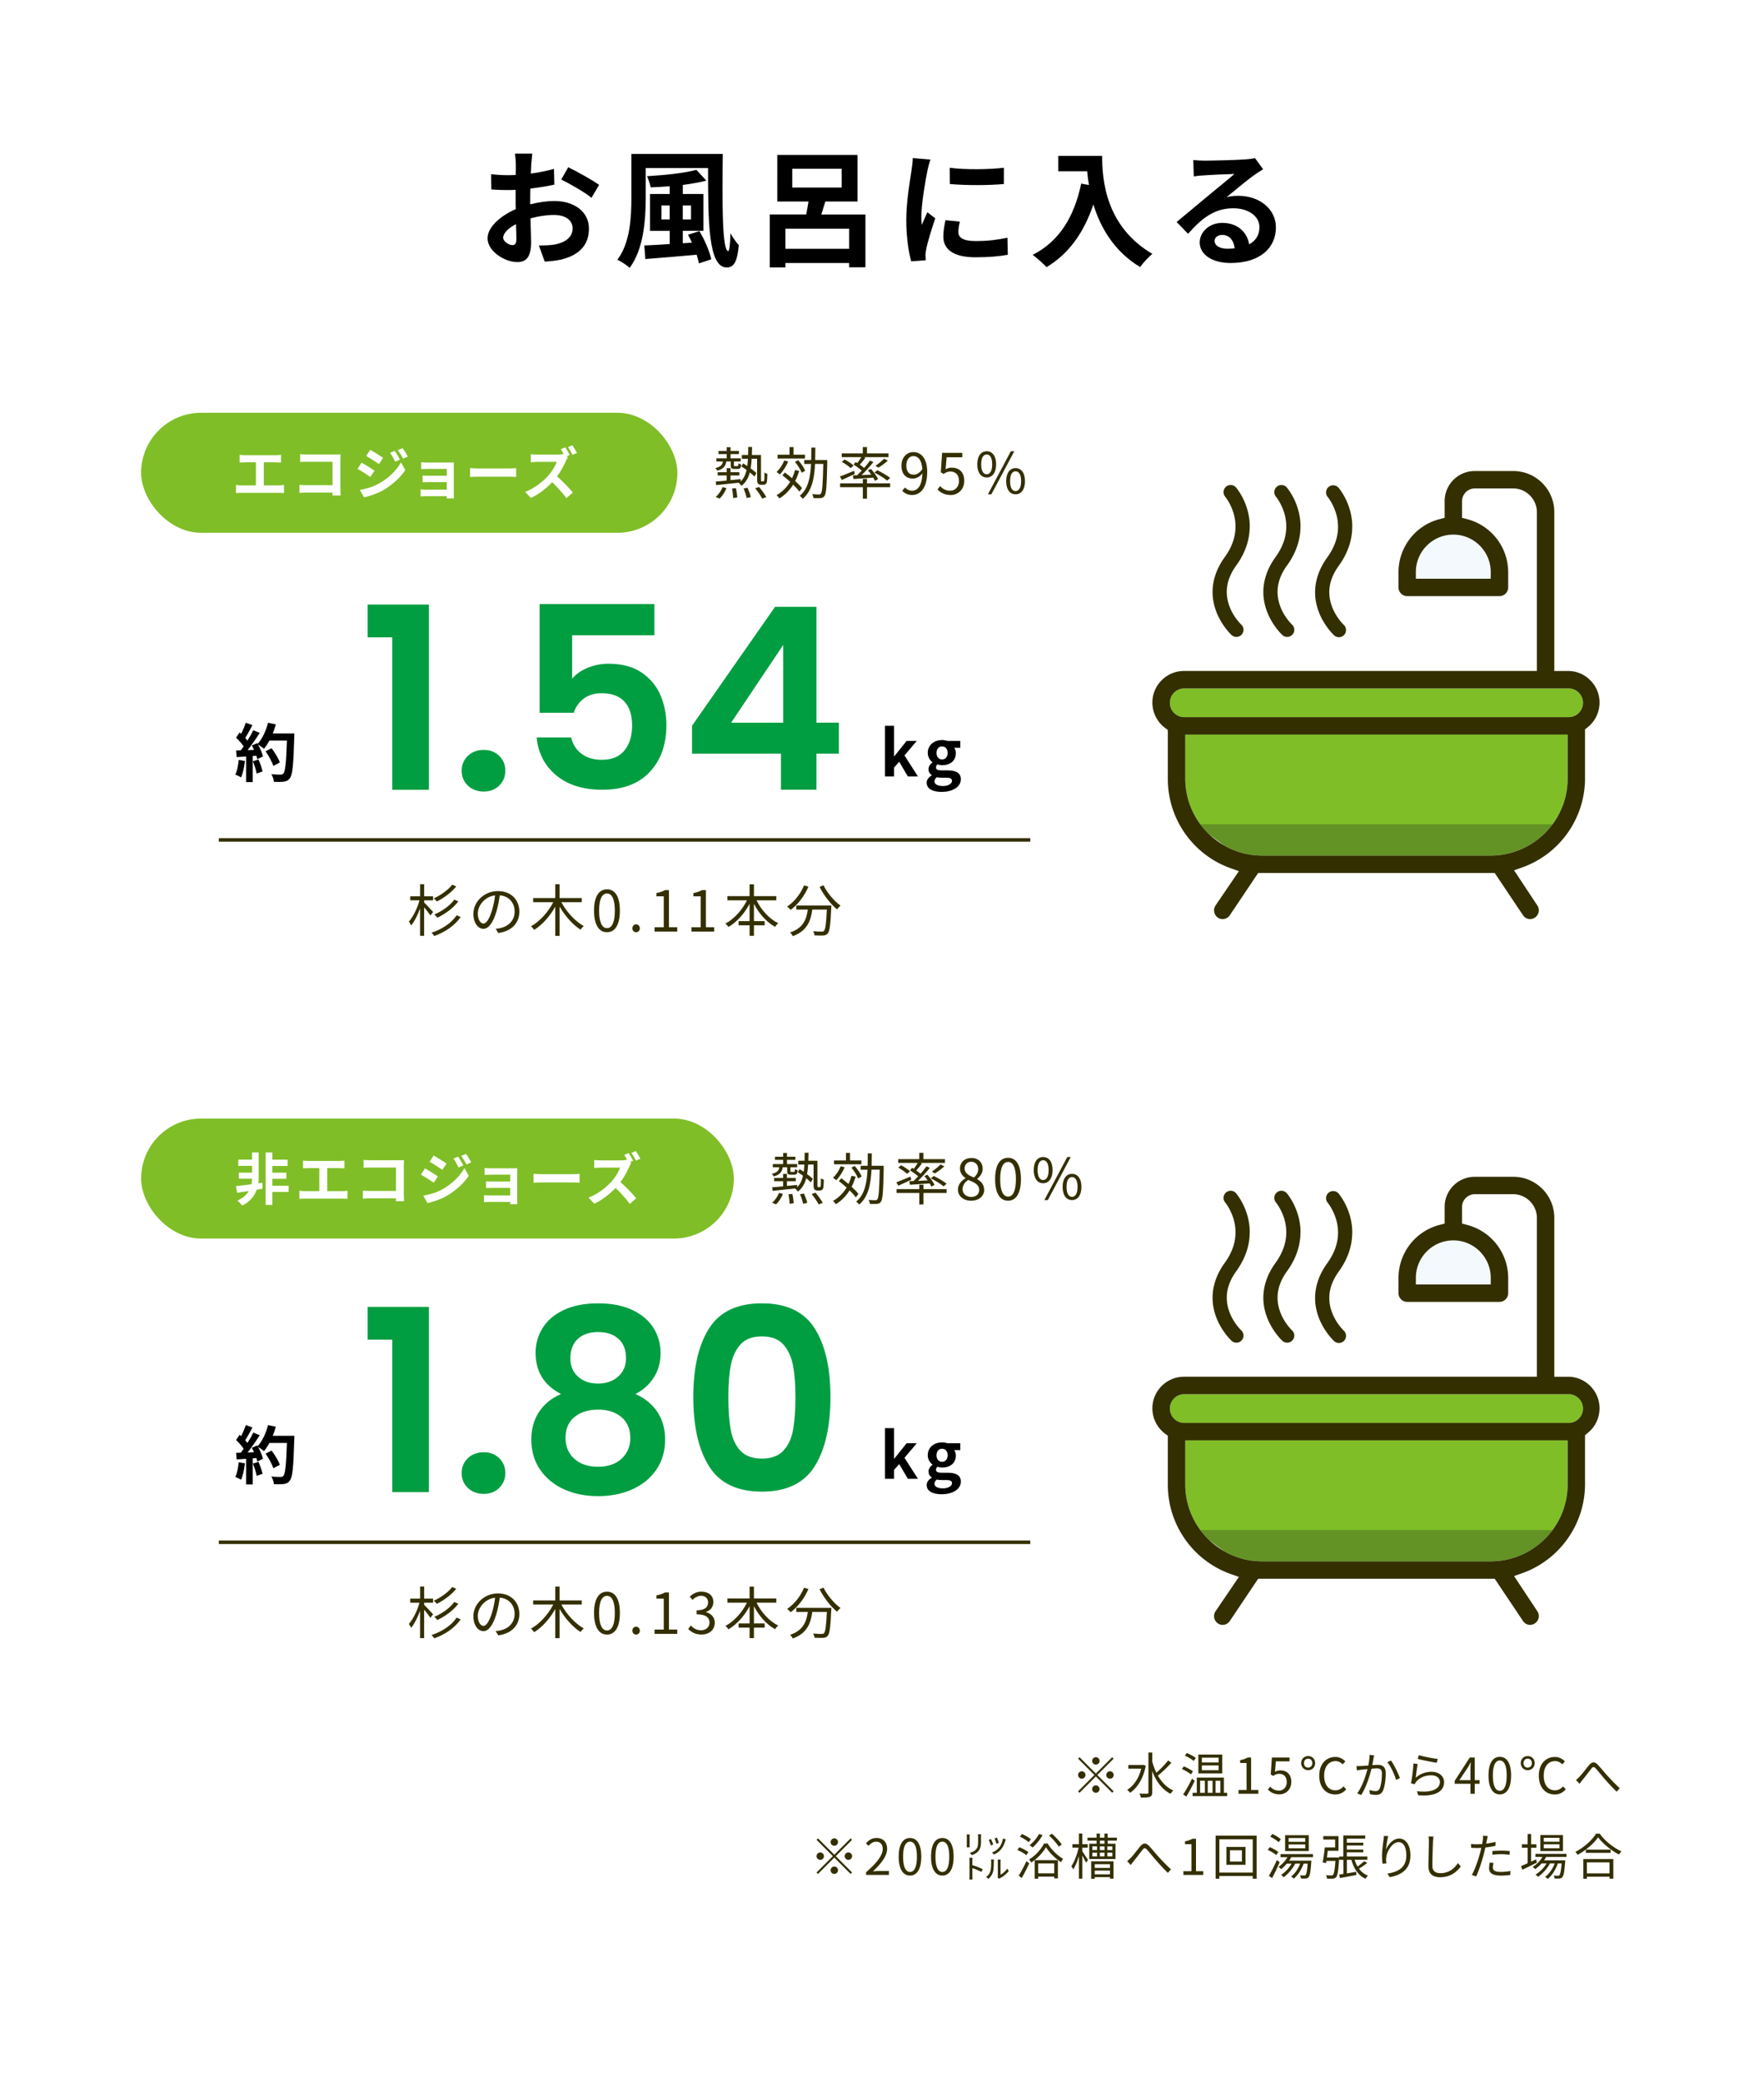
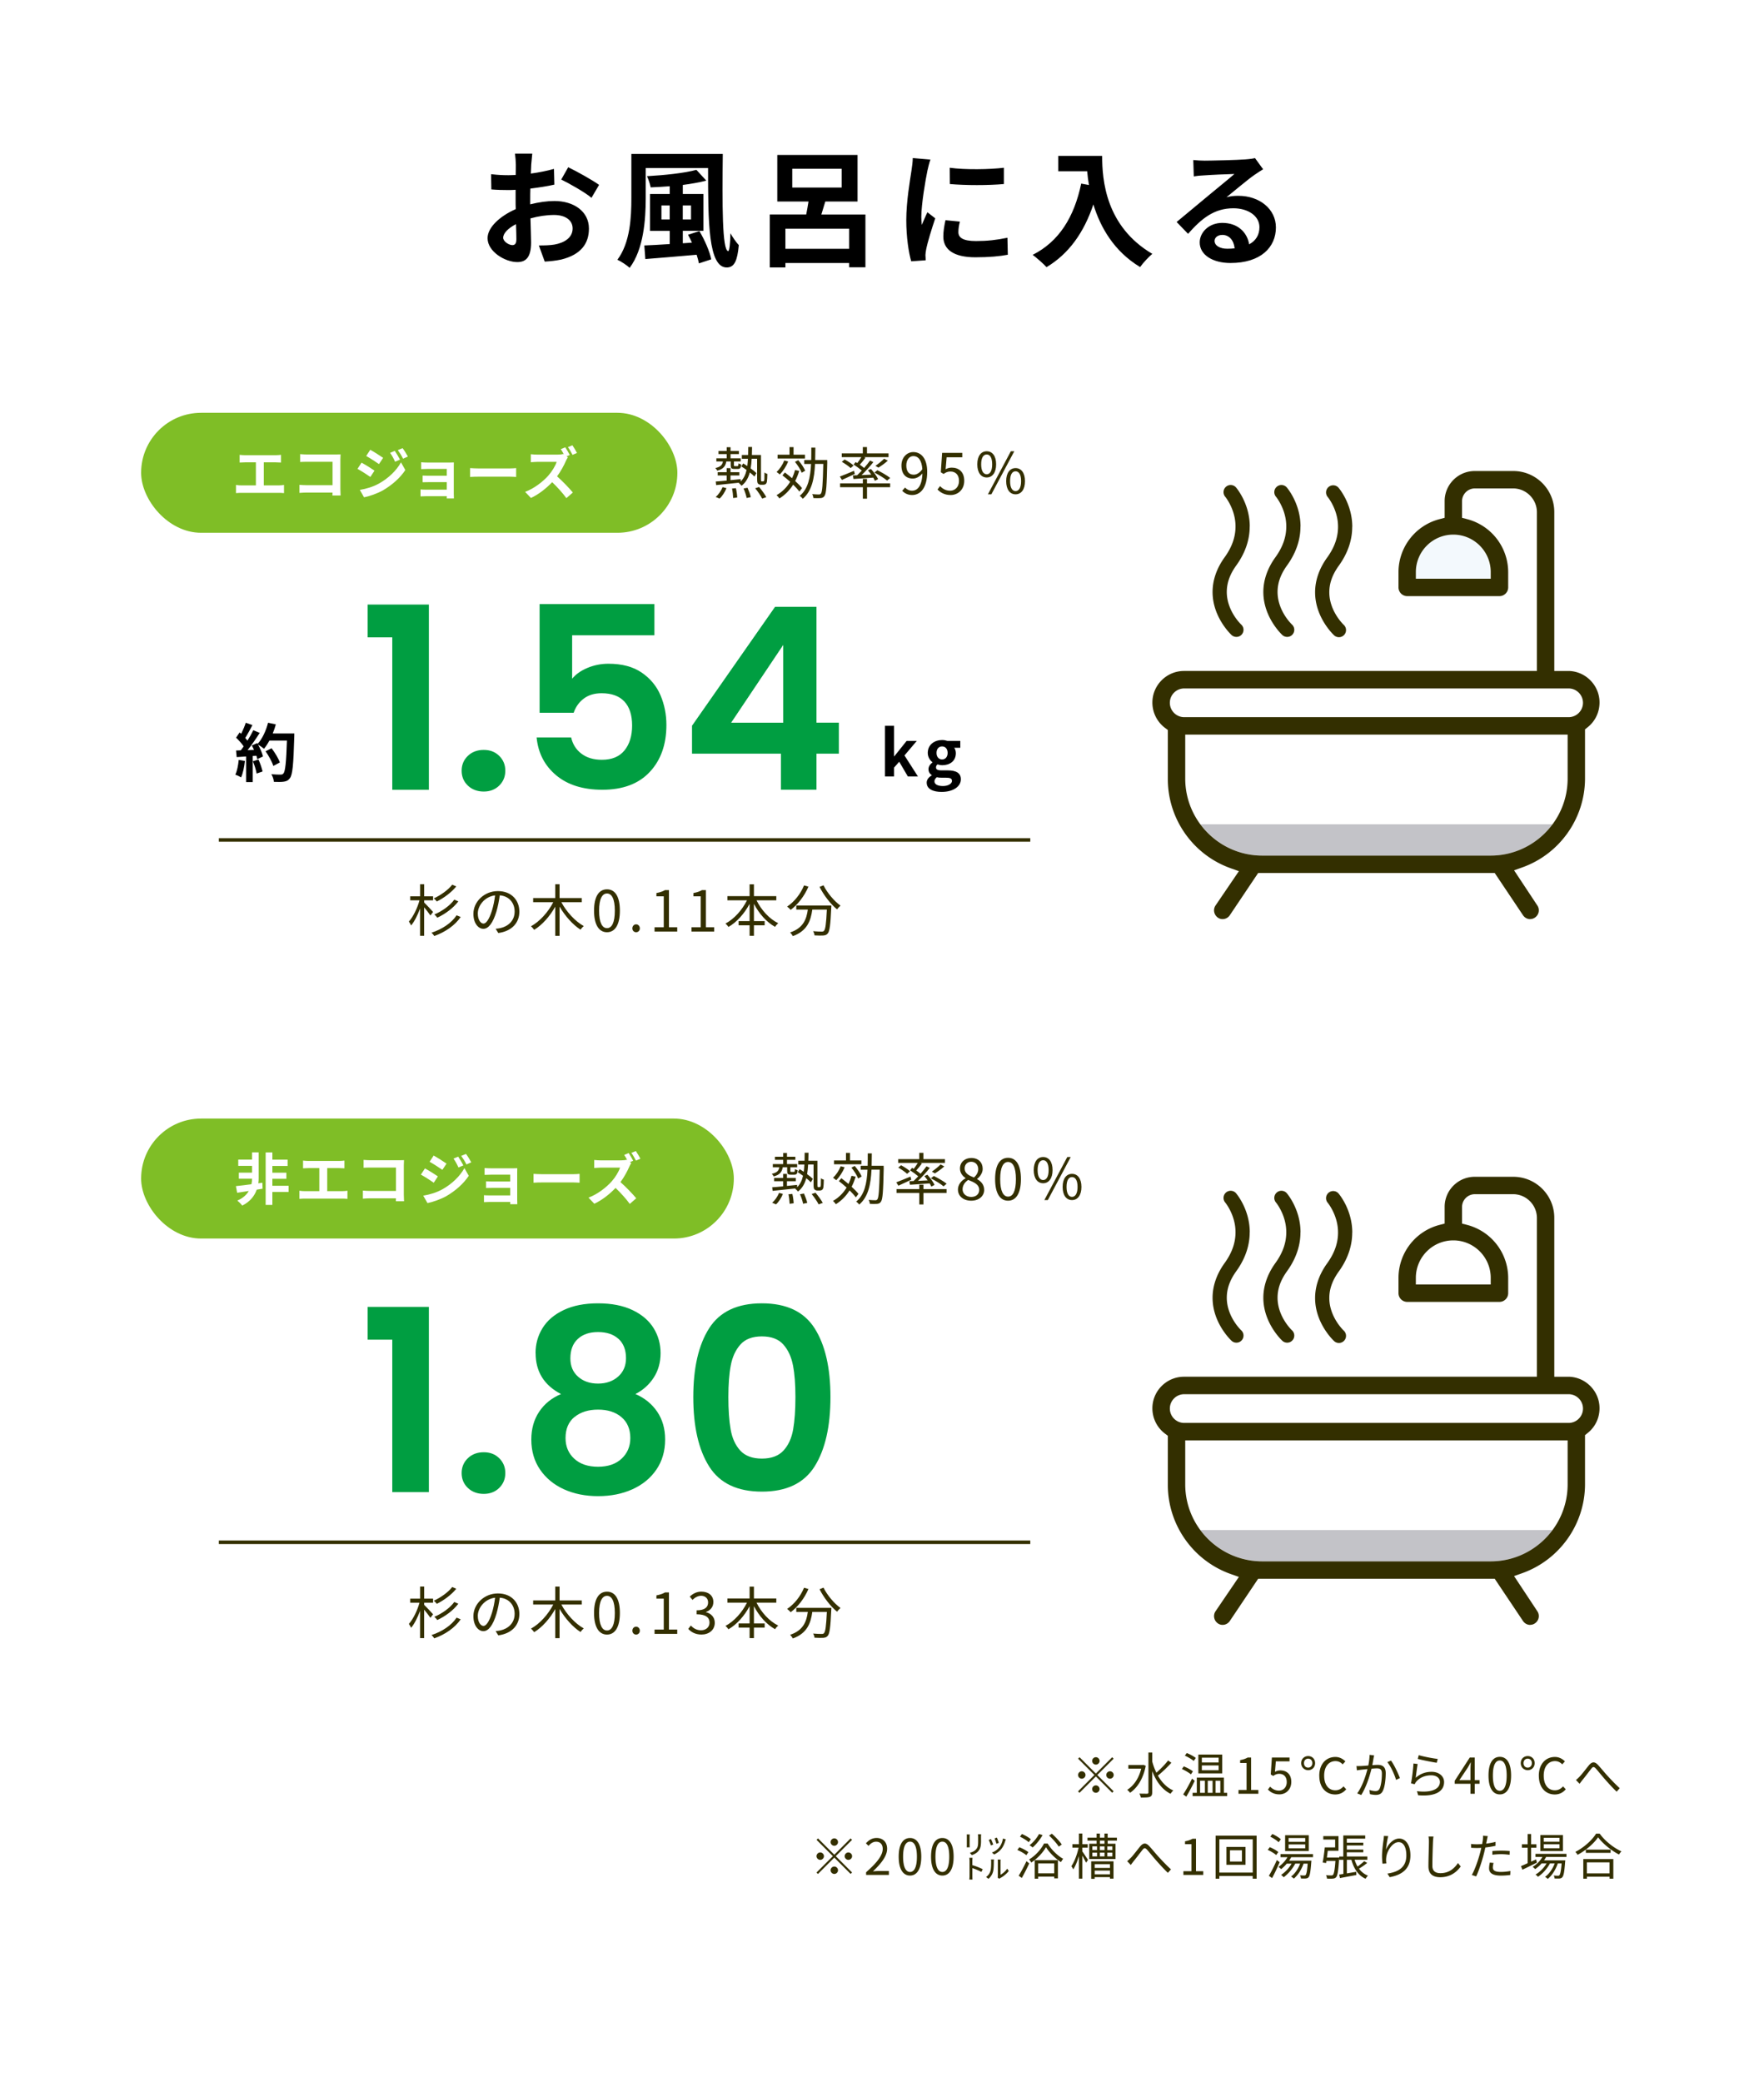
<svg xmlns="http://www.w3.org/2000/svg" id="_レイヤー_1" data-name="レイヤー 1" viewBox="0 0 500 590">
  <defs>
    <filter id="drop-shadow-1" filterUnits="userSpaceOnUse">
      <feOffset />
      <feGaussianBlur result="blur" stdDeviation="14" />
      <feFlood flood-color="#def0d7" flood-opacity=".6" />
      <feComposite in2="blur" operator="in" />
      <feComposite in="SourceGraphic" />
    </filter>
    <style>.cls-1{fill:#332f00}.cls-1,.cls-2,.cls-3,.cls-4,.cls-5,.cls-7,.cls-8,.cls-9{stroke-width:0}.cls-2{fill:#009e41}.cls-3{fill:#332f00}.cls-10{fill:none;stroke:#332f00;stroke-miterlimit:10}.cls-4{fill:#f3f9fd}.cls-5{fill:#000}.cls-7{fill:#fff}.cls-8{fill:#111224;isolation:isolate;opacity:.25}.cls-9{fill:#7fbe26}</style>
  </defs>
  <path fill="#fff" filter="url(#drop-shadow-1)" stroke-width="0" d="M0 0h500v590H0z" />
  <path class="cls-3" d="M310.62 502.59l4.62-4.62.41.41-4.62 4.62 4.62 4.62-.41.41-4.62-4.62-4.64 4.64-.41-.41 4.64-4.64-4.62-4.62.41-.41 4.62 4.62zm-2.94.41c0 .57-.48 1.05-1.05 1.05s-1.05-.48-1.05-1.05.48-1.05 1.05-1.05 1.05.48 1.05 1.05zm2.94-2.94c-.57 0-1.05-.48-1.05-1.05s.48-1.05 1.05-1.05 1.05.48 1.05 1.05-.48 1.05-1.05 1.05zm0 5.88c.57 0 1.05.48 1.05 1.05s-.48 1.05-1.05 1.05-1.05-.48-1.05-1.05.48-1.05 1.05-1.05zm2.95-2.94c0-.57.48-1.05 1.05-1.05s1.05.48 1.05 1.05-.48 1.05-1.05 1.05-1.05-.48-1.05-1.05zm11.19-2.61c-.7 3.67-2.4 6.26-4.44 7.65-.17-.25-.59-.66-.83-.83 1.82-1.13 3.31-3.22 3.98-6.01h-3.64v-1.04h4.03l.21-.04.69.27zm7.26-.85c-1.11 1.22-2.62 2.69-3.82 3.63 1.08 1.89 2.54 3.42 4.38 4.22-.25.21-.62.63-.78.94-2.42-1.19-4.1-3.54-5.21-6.42v6.01c0 .74-.2 1.08-.66 1.27-.46.18-1.27.21-2.56.21-.04-.31-.25-.83-.42-1.13 1.01.04 1.91.03 2.19.03.28-.01.38-.1.38-.38v-11.28h1.08v2.54c.29 1.11.69 2.17 1.18 3.17 1.12-.98 2.49-2.38 3.32-3.47l.94.67zm5.55 3.29c-.55-.48-1.67-1.13-2.56-1.53l.53-.74c.9.35 2.02.95 2.59 1.41l-.56.85zm1.07 1.83c-.69 1.46-1.62 3.19-2.39 4.48l-.88-.64c.71-1.06 1.75-2.89 2.51-4.47l.77.63zm-.28-5.64c-.55-.48-1.65-1.11-2.52-1.5l.55-.74c.88.34 2 .94 2.56 1.4l-.59.84zm9.48 9.03v.92h-9.8v-.92h1.19v-4.31h7.68v4.31h.94zm-1.4-5.5h-6.77v-5.34h6.77v5.34zm-6.28 5.5h1.36v-3.42h-1.36v3.42zm5.26-9.96h-4.76v1.36h4.76v-1.36zm0 2.2h-4.76v1.37h4.76v-1.37zm-3.09 4.35v3.42h1.37v-3.42h-1.37zm2.2 0v3.42h1.37v-3.42h-1.37zm6.52 2.62h2.28v-7.66h-1.82v-.81c.91-.17 1.57-.41 2.13-.73h.98v9.2h2.06v1.06h-5.63v-1.06zm8.33-.12l.63-.84c.59.59 1.33 1.13 2.52 1.13s2.19-.92 2.19-2.42-.84-2.34-2.13-2.34c-.69 0-1.12.21-1.71.6l-.69-.42.32-4.8h5v1.09h-3.88l-.25 2.97c.45-.25.91-.41 1.53-.41 1.71 0 3.1 1.01 3.1 3.26s-1.62 3.53-3.36 3.53c-1.6 0-2.58-.67-3.26-1.36zm9.44-7.5c0-1.23.91-2 1.98-2s1.96.77 1.96 2-.91 2-1.96 2-1.98-.8-1.98-2zm3.15 0c0-.76-.49-1.27-1.18-1.27s-1.18.52-1.18 1.27.48 1.27 1.18 1.27 1.18-.53 1.18-1.27zm1.97 3.57c0-3.32 1.95-5.32 4.58-5.32 1.22 0 2.21.62 2.82 1.26l-.76.84c-.55-.57-1.19-.92-2.04-.92-1.93 0-3.21 1.58-3.21 4.12s1.22 4.15 3.15 4.15c.98 0 1.68-.39 2.33-1.12l.77.83c-.81.95-1.82 1.47-3.12 1.47-2.59 0-4.51-1.96-4.51-5.29zm15.55-5.77c-.06.25-.11.55-.17.81-.07.41-.2 1.22-.35 1.96.64-.04 1.22-.08 1.55-.08 1.23 0 2.26.48 2.26 2.35 0 1.65-.24 3.84-.81 5-.43.92-1.12 1.16-2.03 1.16-.52 0-1.19-.11-1.62-.21l-.18-1.18c.57.18 1.32.31 1.69.31.52 0 .92-.11 1.22-.71.43-.94.64-2.73.64-4.24 0-1.26-.57-1.49-1.46-1.49-.34 0-.88.04-1.48.1-.5 1.99-1.44 5.1-2.91 7.45l-1.15-.46c1.42-1.89 2.45-5.03 2.91-6.88-.71.07-1.39.14-1.75.18-.32.04-.88.11-1.25.17l-.11-1.22c.43.03.8.01 1.23 0 .46-.01 1.28-.08 2.12-.15.2-.99.35-2.07.35-3.01l1.3.14zm4.77 1.47c.87 1.12 2.06 3.67 2.54 4.96l-1.09.52c-.41-1.43-1.5-3.87-2.48-5.03l1.04-.45zm7.04 4.86c1.33-1.16 2.83-1.67 4.48-1.67 2.13 0 3.54 1.27 3.54 2.9 0 2.49-2.2 4.17-7.35 3.74l-.34-1.15c4.37.53 6.51-.73 6.51-2.62 0-1.11-1.02-1.88-2.44-1.88-1.85 0-3.31.67-4.29 1.83-.2.24-.32.48-.42.7l-1.05-.25c.28-1.26.62-4.17.7-5.63l1.19.15c-.18.95-.42 2.97-.55 3.87zm.85-6.39c1.19.38 4.13.95 5.36 1.06l-.27 1.09c-1.32-.18-4.33-.8-5.39-1.09l.29-1.06zm17.23 8.11h-1.36v2.83h-1.22v-2.83h-4.47v-.84l4.27-6.6h1.41v6.42h1.36v1.02zm-2.58-1.02v-3.15c0-.5.06-1.33.08-1.86h-.06c-.25.5-.53 1.01-.83 1.51l-2.34 3.5h3.14zm5.11-1.32c0-3.57 1.25-5.29 3.21-5.29s3.19 1.74 3.19 5.29-1.25 5.35-3.19 5.35-3.21-1.78-3.21-5.35zm5.15 0c0-3-.78-4.26-1.95-4.26s-1.96 1.26-1.96 4.26.79 4.33 1.96 4.33 1.95-1.3 1.95-4.33zm3.99-3.51c0-1.23.91-2 1.98-2s1.96.77 1.96 2-.91 2-1.96 2-1.98-.8-1.98-2zm3.15 0c0-.76-.49-1.27-1.18-1.27s-1.18.52-1.18 1.27.48 1.27 1.18 1.27 1.18-.53 1.18-1.27zm1.97 3.57c0-3.32 1.95-5.32 4.58-5.32 1.22 0 2.21.62 2.82 1.26l-.76.84c-.55-.57-1.19-.92-2.04-.92-1.93 0-3.21 1.58-3.21 4.12s1.22 4.15 3.15 4.15c.98 0 1.68-.39 2.33-1.12l.77.83c-.81.95-1.82 1.47-3.12 1.47-2.59 0-4.51-1.96-4.51-5.29zm11.51.31c.74-.76 1.91-2.33 2.72-3.31.8-.94 1.54-1.08 2.46-.15.8.84 1.91 2.23 2.79 3.18.85.92 2.21 2.38 3.46 3.5l-.88.99c-1.05-.99-2.33-2.4-3.28-3.47-.9-1.02-1.96-2.35-2.6-3.07-.6-.63-.85-.55-1.32.04-.64.81-1.79 2.35-2.49 3.19-.29.36-.6.78-.81 1.08l-1.04-1.08c.34-.25.63-.53.99-.91zm-211.2 22.07l4.62-4.62.41.41-4.62 4.62 4.62 4.62-.41.41-4.62-4.62-4.64 4.64-.41-.41 4.64-4.64-4.62-4.62.41-.41 4.62 4.62zm-2.94.41c0 .57-.48 1.05-1.05 1.05s-1.05-.48-1.05-1.05.48-1.05 1.05-1.05 1.05.48 1.05 1.05zm2.94-2.94c-.57 0-1.05-.48-1.05-1.05s.48-1.05 1.05-1.05 1.05.48 1.05 1.05-.48 1.05-1.05 1.05zm0 5.88c.57 0 1.05.48 1.05 1.05s-.48 1.05-1.05 1.05-1.05-.48-1.05-1.05.48-1.05 1.05-1.05zm2.94-2.94c0-.57.48-1.05 1.05-1.05s1.05.48 1.05 1.05-.48 1.05-1.05 1.05-1.05-.48-1.05-1.05zm6.07 4.56c3.22-2.82 4.71-4.86 4.71-6.63 0-1.18-.62-2.03-1.89-2.03-.84 0-1.57.52-2.13 1.19l-.74-.73c.84-.91 1.72-1.51 3.03-1.51 1.83 0 2.98 1.21 2.98 3.04 0 2.04-1.61 4.13-4.02 6.42.53-.04 1.16-.1 1.68-.1h2.84v1.11h-6.46v-.76zm9.24-4.41c0-3.57 1.25-5.29 3.21-5.29s3.19 1.74 3.19 5.29-1.25 5.35-3.19 5.35-3.21-1.78-3.21-5.35zm5.16 0c0-3-.78-4.26-1.95-4.26s-1.96 1.26-1.96 4.26.79 4.33 1.96 4.33 1.95-1.3 1.95-4.33zm4.01 0c0-3.57 1.25-5.29 3.21-5.29s3.19 1.74 3.19 5.29-1.25 5.35-3.19 5.35-3.21-1.78-3.21-5.35zm5.16 0c0-3-.78-4.26-1.95-4.26s-1.96 1.26-1.96 4.26.79 4.33 1.96 4.33 1.95-1.3 1.95-4.33zm4.94-2.66c.01-.1.04-.41.04-.62v-2.41c0-.14-.01-.46-.04-.6h.88c-.01.14-.04.42-.04.6v2.41c0 .2.03.5.04.62H274zm1.61 5.06c.97.28 2.12.73 2.94 1.15l-.38.77c-.81-.43-1.81-.84-2.56-1.08v2.26c0 .24.01.71.04.97h-.9c.03-.25.06-.69.06-.97v-4.33c0-.21-.03-.62-.07-.85h.92c-.03.24-.06.63-.06.85v1.23zm2.46-6.97c0 1.78-.25 2.37-.79 3.01-.48.57-1.25.94-1.83 1.12l-.55-.67c.7-.18 1.33-.46 1.76-.97.53-.62.59-1.11.59-2.52v-1.05c0-.24-.03-.5-.04-.7h.88c-.01.18-.03.46-.03.7v1.08zm1.43 10.33c.63-.48 1.01-.98 1.22-1.68.21-.64.22-1.9.22-2.69 0-.21-.03-.43-.06-.59h.87c-.01.08-.06.38-.06.57 0 .78-.01 2.19-.22 2.9-.21.76-.67 1.48-1.3 2l-.67-.52zm1.37-8.95c-.14-.42-.46-1.25-.63-1.54l.64-.28c.18.38.48 1.09.64 1.57l-.66.25zm4.23-1.75c-.08.21-.14.34-.15.41-.21.74-.55 1.57-1.04 2.23-.64.84-1.51 1.4-2.13 1.68l-.62-.56c.73-.25 1.55-.78 2.14-1.54.48-.62.83-1.51.97-2.41l.83.2zm-2.67 1.27c-.1-.38-.36-1.16-.53-1.5l.66-.24c.14.29.45 1.16.55 1.5l-.67.24zm3.5 7.71c-.62.85-1.64 1.64-2.44 2.03-.13.07-.2.14-.27.2l-.45-.38c.03-.11.06-.28.06-.39v-4.1c0-.27-.04-.52-.06-.57h.87c-.01.06-.04.32-.04.57v3.71c.57-.31 1.34-.9 1.88-1.71l.45.64zm4.98-4.46c-.55-.48-1.64-1.11-2.55-1.48l.57-.78c.88.35 2 .94 2.56 1.4l-.59.87zm-2.17 5.81c.63-.99 1.53-2.66 2.21-4.12l.78.63c-.62 1.37-1.42 2.91-2.1 4.13l-.9-.64zm2.84-9.49c-.52-.49-1.6-1.16-2.48-1.57l.56-.76c.88.38 1.99.99 2.52 1.5l-.6.83zm5.37.36c1.05 1.75 2.8 3.47 4.4 4.34-.21.25-.46.64-.62.94-1.58-.99-3.31-2.7-4.25-4.24-.84 1.5-2.45 3.26-4.19 4.36-.11-.28-.38-.64-.59-.88 1.77-1.04 3.43-2.91 4.22-4.51h1.02zm-1.43-2.39c-.73 1.3-1.82 2.65-2.83 3.52-.2-.18-.62-.49-.88-.64 1.05-.78 2.06-1.99 2.7-3.18l1.01.31zm-2.24 7.11h6.58v5.16h-1.04v-.49h-4.55v.59h-.99v-5.25zm.99.94v2.8h4.55v-2.8h-4.55zm5.83-4.76c-.53-.87-1.71-2.2-2.75-3.15l.8-.52c1.05.92 2.26 2.2 2.8 3.07l-.85.6zm6.67 1.33c.38.52 1.39 2.07 1.62 2.44l-.56.77c-.2-.45-.67-1.32-1.06-2.02v6.54h-.95v-6.4c-.45 1.47-1.02 2.9-1.61 3.78-.13-.27-.38-.67-.55-.91.84-1.16 1.67-3.35 2.06-5.25h-1.76v-.97h1.86v-3.03h.95v3.03h1.54v.97h-1.54v1.05zm7.2-3.04v.88h2.21v4.33h-7.44v-4.33h2.09v-.88h-2.58v-.84h2.58v-1.16h.92v1.16h1.3v-1.16h.91v1.16h2.62v.84h-2.62zm-4.68 5.87h6.33v4.9h-1.01v-.42h-4.33v.48h-.99v-4.96zm.33-3.2h1.33v-1.04h-1.33v1.04zm0 1.8h1.33v-1.06h-1.33v1.06zm.67 2.21v1.05h4.33v-1.05h-4.33zm4.33 2.87v-1.06h-4.33v1.06h4.33zm-2.88-7.91v1.04h1.33v-1.04h-1.33zm0 1.76v1.06h1.33V525h-1.33zm1.32-3.4h-1.3v.88h1.3v-.88zm2.23 1.64h-1.42v1.04h1.42v-1.04zm0 1.76h-1.42v1.06h1.42V525zm5.19 1.52c.74-.76 1.91-2.33 2.72-3.31.8-.94 1.54-1.08 2.46-.15.8.84 1.91 2.23 2.79 3.18.85.92 2.21 2.38 3.46 3.5l-.88.99c-1.05-.99-2.33-2.4-3.28-3.47-.9-1.02-1.96-2.35-2.61-3.07-.6-.63-.85-.55-1.32.04-.64.81-1.79 2.35-2.49 3.19-.29.36-.6.78-.81 1.08l-1.04-1.08c.34-.25.63-.53.99-.91zm14.95 3.74h2.28v-7.66h-1.82v-.81c.91-.17 1.57-.41 2.13-.73h.98v9.2h2.06v1.06h-5.63v-1.06zm20.75-10.08v12.2h-1.11v-.76h-9.46v.76h-1.05v-12.2h11.61zm-1.1 10.47v-9.43h-9.46v9.43h9.46zm-2.04-7.26v5.06h-5.41v-5.06h5.41zm-1.02.94h-3.39v3.19h3.39v-3.19zm9.71 1.36c-.49-.46-1.53-1.08-2.4-1.47l.59-.77c.84.35 1.89.92 2.41 1.39l-.6.85zm.98 2.02c-.62 1.47-1.43 3.19-2.14 4.5l-.92-.64c.66-1.06 1.58-2.89 2.27-4.47l.8.62zm-.29-5.66c-.49-.49-1.51-1.16-2.37-1.57l.59-.76c.84.38 1.89.99 2.4 1.5l-.62.83zm3.57 4.24c-.18.34-.38.67-.6.99h6.32s-.01.28-.04.43c-.2 2.79-.41 3.85-.76 4.26-.22.25-.46.32-.8.36-.28.03-.81.03-1.37-.01-.01-.27-.11-.66-.25-.9.5.06.98.06 1.16.06.21 0 .32-.01.43-.15.22-.24.41-1.08.57-3.21h-1.16c-.6 1.72-1.6 3.24-2.75 4.24-.17-.15-.56-.45-.78-.59 1.12-.85 2-2.17 2.56-3.66h-1.39c-.8 1.54-2.03 2.94-3.28 3.87-.15-.18-.5-.5-.73-.67 1.16-.77 2.26-1.92 2.97-3.19h-1.36c-.5.6-1.06 1.13-1.61 1.56-.15-.18-.52-.49-.74-.64.98-.67 1.92-1.67 2.55-2.75h-1.98v-.87h9.2v.87h-6.18zm4.97-1.74h-6.7v-4.48h6.7v4.48zm-1-3.68h-4.71v1.06h4.71v-1.06zm0 1.81h-4.71v1.09h4.71v-1.09zm9.63 3.71s-.01.32-.03.45c-.21 3.38-.45 4.68-.85 5.13-.27.27-.53.36-.92.39-.36.04-1 .04-1.67 0-.01-.29-.11-.71-.28-.97.66.07 1.25.07 1.51.07.22 0 .36-.03.48-.15.28-.31.5-1.34.69-3.96h-2.56l-.08.59-.98-.13c.22-1.11.48-2.93.6-4.29h2.94v-2.23h-3.36v-.97h4.31v4.16h-3.04c-.08.63-.17 1.29-.25 1.91h3.5zm7.94 1.53c-.7.57-1.6 1.19-2.33 1.62.66.9 1.5 1.58 2.55 1.98-.22.2-.53.62-.69.88-2.05-.91-3.32-2.86-4.01-5.36h-1.29v3.84c.84-.14 1.76-.29 2.66-.45l.04.91c-1.65.31-3.38.63-4.66.87l-.21-1c.35-.04.76-.11 1.19-.18v-3.99h-1.18v-.94h1.15v-5.97h6.21v.91h-5.21v1.15h4.67v.78h-4.67v1.16h4.67v.78h-4.67v1.18h5.81v.94h-3.6c.21.69.49 1.33.83 1.92.67-.48 1.42-1.08 1.88-1.53l.85.49zm5.96-7.61c-.29 1.02-.56 2.89-.64 3.85.55-1.43 2-3.15 3.75-3.15 1.85 0 3.18 1.85 3.18 4.76 0 3.85-2.42 5.55-5.87 6.18l-.66-1.01c3.01-.46 5.37-1.67 5.37-5.16 0-2.19-.73-3.75-2.2-3.75-1.72 0-3.32 2.51-3.49 4.33-.07.53-.07 1.01.03 1.7l-1.09.08c-.07-.52-.14-1.3-.14-2.2 0-1.32.25-3.36.42-4.48.06-.43.1-.85.11-1.19l1.23.04zm12.82.14c-.07.45-.11.94-.14 1.39-.06 1.57-.17 4.85-.17 6.92 0 1.53.98 2.06 2.27 2.06 2.55 0 3.99-1.43 4.99-2.87l.77.97c-.94 1.32-2.73 3.05-5.79 3.05-1.99 0-3.36-.84-3.36-3.1 0-2.06.14-5.56.14-7.03 0-.5-.04-.99-.13-1.4h1.42zm17.57 2.62c-.91.21-1.91.36-2.87.48-.13.6-.28 1.25-.43 1.83-.5 1.99-1.44 4.85-2.17 6.36l-1.23-.41c.83-1.43 1.81-4.24 2.33-6.21.13-.46.24-.97.35-1.47-.45.03-.87.04-1.26.04-.62 0-1.12-.03-1.61-.06l-.04-1.09c.66.08 1.16.1 1.67.1.46 0 .95-.03 1.48-.06.1-.5.17-.94.21-1.22.04-.39.07-.85.04-1.15l1.36.11c-.1.31-.2.83-.25 1.11l-.21 1.02c.9-.11 1.81-.28 2.65-.5v1.11zm-.54 4.86c-.13.46-.2.9-.2 1.25 0 .66.31 1.29 2.28 1.29.9 0 1.86-.11 2.7-.27l-.04 1.13c-.74.1-1.67.18-2.68.18-2.19 0-3.33-.67-3.33-2.05 0-.53.08-1.05.21-1.64l1.05.1zm-.35-3.38c.73-.07 1.64-.11 2.54-.11.8 0 1.65.03 2.4.11l-.03 1.06c-.7-.08-1.53-.17-2.34-.17-.87 0-1.71.06-2.56.15v-1.05zm12.65 3.27c-1.42.71-2.94 1.46-4.12 2.02l-.41-1.02c.53-.22 1.19-.5 1.9-.83v-4.38h-1.64v-.98h1.64v-2.91h.97v2.91h1.51v.98h-1.51v3.94l1.43-.64.22.92zm2.61-1.61c-.18.34-.38.67-.6.98h6.02s-.01.28-.04.42c-.21 2.89-.43 3.98-.83 4.38-.21.24-.46.31-.78.35-.31.01-.83.01-1.39-.01 0-.25-.1-.63-.24-.84.52.04.98.06 1.19.06.2 0 .32-.01.42-.15.24-.25.45-1.13.63-3.33h-1.09c-.56 1.67-1.65 3.47-2.86 4.38-.17-.21-.49-.45-.74-.6 1.13-.76 2.16-2.27 2.73-3.78h-1.36c-.74 1.44-2.12 2.97-3.4 3.78-.15-.22-.43-.48-.69-.64 1.16-.63 2.4-1.89 3.15-3.14h-1.42a9.63 9.63 0 01-1.82 1.6c-.14-.17-.5-.5-.71-.64 1.11-.66 2.12-1.65 2.77-2.8h-1.96v-.88H444v.88h-5.76zm4.76-1.67h-6.4v-4.52h6.4v4.52zm-.97-3.74h-4.48v1.11h4.48v-1.11zm0 1.84h-4.48v1.12h4.48v-1.12zm11.4-3c1.48 2.06 3.95 4.01 6.15 5-.25.24-.5.6-.69.9-2.17-1.13-4.62-3.1-5.93-4.89-1.15 1.71-3.42 3.7-5.81 4.97-.13-.24-.41-.6-.64-.83 2.44-1.23 4.78-3.36 5.87-5.16h1.05zm-4.67 7.18h8.52v5.57h-1.06v-.57h-6.43v.57h-1.02v-5.57zm7.75-2.67v.92h-7.02v-.92h7.02zm-6.73 3.61v3.12h6.43v-3.12h-6.43z" />
  <path class="cls-5" d="M150.3 57.9c2.41-.61 4.86-.94 6.84-.94 5.47 0 9.79 2.92 9.79 7.81 0 4.21-2.2 7.38-7.85 8.78-1.66.36-3.28.5-4.68.58l-1.66-4.57c1.62 0 3.13-.04 4.39-.25 2.88-.5 5.18-1.98 5.18-4.57 0-2.41-2.16-3.82-5.25-3.82-2.2 0-4.5.36-6.7.97.07 2.84.18 5.58.18 6.8 0 4.43-1.62 5.58-3.92 5.58-3.49 0-8.42-2.99-8.42-6.77 0-3.13 3.64-6.33 7.99-8.24-.04-.83-.04-1.66-.04-2.48v-2.99c-.68.04-1.33.07-1.91.07-1.62 0-3.42-.04-4.97-.18l-.07-4.32c2.09.25 3.64.29 4.93.29.65 0 1.33-.04 2.05-.07.04-1.26.04-2.3.04-2.92 0-.76-.14-2.48-.25-3.13h4.9c-.07.65-.22 2.2-.29 3.1-.04.79-.07 1.66-.11 2.56 2.34-.32 4.68-.79 6.55-1.33l.11 4.46c-2.02.47-4.46.83-6.8 1.12-.04 1.08-.04 2.16-.04 3.2v1.26zm-3.93 10.01c0-.9-.04-2.52-.11-4.39-2.2 1.12-3.64 2.59-3.64 3.85 0 1.08 1.66 2.09 2.59 2.09.65 0 1.15-.32 1.15-1.55zm14.69-20.52c2.74 1.33 6.88 3.67 8.75 5l-2.16 3.67c-1.69-1.48-6.33-4.1-8.57-5.18l1.98-3.49zm43.81-3.78c-.18 14.15-.18 27.54 1.55 27.54.32 0 .58-2.2.61-5.04.68 1.15 1.62 2.56 2.38 3.35-.4 4.36-1.22 6.34-3.42 6.34-5.22 0-5.29-12.85-5.29-28.18h-17.67v8.53c0 5.98-.58 14.51-4.57 19.76-.72-.72-2.48-1.87-3.46-2.3 3.64-4.86 3.96-12.06 3.96-17.46V43.62h25.92zm-6.62 21.89c1.48 2.48 2.92 5.79 3.35 7.99l-3.49 1.15c-.14-.72-.36-1.55-.65-2.45-5.22.47-10.58.9-14.54 1.22l-.29-3.85c1.98-.07 4.46-.22 7.2-.4v-3.74h-5.58V54.98h5.58v-2.2c-1.84.14-3.67.25-5.4.32-.14-.86-.65-2.34-1.04-3.17 4.97-.29 10.62-.86 14-1.8l2.81 3.06c-1.94.5-4.25.9-6.66 1.22v2.56h5.83v10.44h-5.83v3.53l2.59-.18c-.36-.79-.72-1.55-1.12-2.23l3.24-1.04zm-8.43-3.31v-3.96h-2.34v3.96h2.34zm3.71-3.96v3.96h2.34v-3.96h-2.34zm51.77 2.55v14.97h-4.61v-1.22h-18.07v1.26h-4.43V60.78h10.33c.22-1.19.47-2.45.65-3.67h-8.85V43.9h22.75v13.21h-9.14c-.4 1.26-.76 2.52-1.12 3.67h12.49zm-4.61 9.72v-5.69h-18.07v5.69h18.07zm-16.13-17.35h14v-5.33h-14v5.33zm39.17-7.95c-.29.72-.72 2.52-.86 3.17-.5 2.38-1.73 9.5-1.73 13.07 0 .68.04 1.55.14 2.3.5-1.26 1.08-2.45 1.58-3.6l2.23 1.73c-1.01 2.99-2.2 6.84-2.56 8.75-.11.5-.22 1.3-.22 1.66.04.4.04.97.07 1.48l-4.1.29c-.72-2.48-1.4-6.84-1.4-11.66 0-5.36 1.08-11.37 1.48-14.11.14-1.01.36-2.38.36-3.49l5 .43zm8.35 17.6c-.29 1.15-.43 2.02-.43 2.99 0 1.58 1.37 2.52 4.97 2.52 3.2 0 5.83-.29 8.93-.94l.11 4.82c-2.3.43-5.18.72-9.21.72-6.16 0-9.07-2.23-9.07-5.87 0-1.48.25-2.99.61-4.64l4.1.4zm12.46-15.26v4.61c-4.39.4-10.83.4-15.3 0l-.04-4.61c4.39.61 11.48.47 15.33 0zm27.86-3.35c0 6.8.97 19.94 14.22 27.75-.94.76-2.7 2.63-3.46 3.74-7.45-4.5-11.27-11.3-13.25-17.75-2.7 8.06-7.02 14.04-13.28 17.78-.79-.9-2.81-2.66-3.92-3.49 7.49-3.78 11.77-10.73 13.75-20.19l2.2.4c-.25-1.37-.4-2.66-.5-3.89h-8.21v-4.36h12.45zm45.61 3.78c-.86.54-1.69 1.08-2.48 1.62-1.91 1.33-5.65 4.5-7.88 6.3 1.19-.32 2.2-.4 3.35-.4 6.05 0 10.65 3.78 10.65 8.96 0 5.62-4.28 10.08-12.89 10.08-4.97 0-8.71-2.27-8.71-5.83 0-2.88 2.63-5.54 6.41-5.54 4.39 0 7.06 2.7 7.6 6.08 1.94-1.04 2.92-2.7 2.92-4.86 0-3.2-3.24-5.36-7.38-5.36-5.47 0-9.03 2.92-12.85 7.24l-3.24-3.35c2.52-2.05 6.8-5.69 8.93-7.42 1.98-1.66 5.69-4.64 7.45-6.19-1.84.04-6.73.25-8.6.4-.97.04-2.09.14-2.92.29l-.14-4.64c1.01.11 2.23.18 3.24.18 1.87 0 9.5-.18 11.52-.36 1.48-.11 2.3-.25 2.74-.36l2.3 3.17zm-8.06 22.42c-.22-2.3-1.55-3.82-3.49-3.82-1.33 0-2.2.79-2.2 1.69 0 1.33 1.51 2.23 3.6 2.23.76 0 1.44-.04 2.09-.11z" />
  <rect class="cls-9" x="40" y="116.98" width="152" height="34" rx="17" ry="17" />
  <path class="cls-7" d="M79.01 137.55c.58 0 1.09-.06 1.49-.13v2.32c-.45-.06-1.12-.08-1.49-.08H68.46c-.48 0-1.04.02-1.57.08v-2.32c.5.1 1.07.13 1.57.13h4.07v-6.53h-3.09c-.43 0-1.12.03-1.52.06v-2.19c.42.06 1.07.1 1.52.1h8.71c.48 0 1.04-.05 1.5-.1v2.19c-.48-.03-1.04-.06-1.5-.06h-3.38v6.53h4.24zm15.22 2.86c.02-.26.02-.53.02-.83h-7.3c-.62 0-1.54.05-2.07.1v-2.29c.56.05 1.28.1 2 .1h7.38v-6.63h-7.19c-.67 0-1.54.03-1.99.06v-2.23c.59.06 1.42.1 1.99.1h8.05c.46 0 1.14-.02 1.41-.03-.02.37-.05 1.01-.05 1.47v8.29c0 .56.03 1.41.06 1.89h-2.32zm11.92-7.04l-1.17 1.79c-.91-.64-2.58-1.71-3.65-2.29l1.15-1.76c1.09.58 2.85 1.68 3.67 2.26zm1.28 3.65c2.72-1.52 4.96-3.71 6.23-6l1.23 2.18c-1.47 2.23-3.75 4.24-6.35 5.76-1.63.91-3.94 1.71-5.35 1.97l-1.2-2.1c1.79-.3 3.71-.85 5.44-1.81zm1.17-7.27l-1.18 1.76c-.9-.62-2.56-1.7-3.62-2.29l1.15-1.76c1.06.58 2.82 1.71 3.65 2.29zm4.77.5l-1.39.59c-.46-1.01-.83-1.7-1.41-2.51l1.33-.56c.46.67 1.1 1.74 1.47 2.48zm2.24-.87l-1.36.61c-.51-1.01-.91-1.63-1.5-2.43l1.36-.56c.5.64 1.12 1.68 1.5 2.38zm13.02 10.79c0 .26.02.8.02 1.09h-2.02c.02-.14.02-.4.02-.64h-6.07c-.45 0-1.1.03-1.38.05v-1.97c.27.03.82.06 1.39.06h6.05v-2.13h-5.11c-.61 0-1.38.02-1.75.03v-1.89c.42.03 1.14.05 1.75.05h5.11v-1.94h-5.28c-.59 0-1.6.03-1.99.06V131c.42.05 1.39.08 1.99.08h6.05c.38 0 .98-.02 1.23-.03-.02.21-.02.74-.02 1.07v8.04zm4.62-7.52c.58.05 1.75.1 2.58.1h8.6c.74 0 1.46-.06 1.87-.1v2.51c-.38-.02-1.2-.08-1.87-.08h-8.6c-.91 0-1.99.03-2.58.08v-2.51zm27.72-3.06c-.13.19-.42.67-.56 1.01-.54 1.25-1.44 2.95-2.51 4.39 1.58 1.38 3.52 3.43 4.47 4.58l-1.83 1.6c-1.04-1.44-2.53-3.09-4.03-4.53-1.7 1.78-3.83 3.46-6.02 4.48l-1.65-1.73c2.58-.96 5.06-2.91 6.56-4.59 1.06-1.2 2.03-2.79 2.38-3.92h-5.43c-.67 0-1.55.1-1.89.11v-2.27c.43.06 1.41.11 1.89.11H158c.69 0 1.33-.08 1.65-.19l.19.14c-.27-.51-.59-1.07-.88-1.5l1.26-.53c.42.61 1.01 1.65 1.28 2.19l-.91.38.37.27zm1.31-.69c-.34-.66-.86-1.6-1.3-2.19l1.26-.53c.43.61 1.01 1.62 1.3 2.18l-1.26.54z" />
  <path class="cls-3" d="M205.86 130.79c-.22 1.34-.85 2.14-2.56 2.59-.1-.22-.35-.58-.54-.74 1.44-.32 1.97-.86 2.15-1.86h-1.86v-.9h2.93v-1.2h-2.32v-.88h2.32v-1.07h1.09v1.07h2.37v.88h-2.37v1.2h2.88v.9h-1.92v1.02c0 .26.02.29.27.29h.7c.24 0 .29-.08.32-.8.18.14.53.26.78.34-.08.99-.34 1.26-.96 1.26h-.98c-.85 0-1.04-.22-1.04-1.09v-1.02h-1.26zm-3.01 10.04c.78-.62 1.54-1.73 1.97-2.79l1.09.3c-.42 1.07-1.15 2.24-1.95 2.95l-1.1-.46zm13.41-4.42c.11 0 .21-.02.27-.08.06-.06.1-.22.13-.53.02-.3.03-1.01.03-1.92.21.19.54.35.82.43-.02.83-.06 1.84-.13 2.16-.06.37-.19.59-.38.72-.18.13-.42.19-.69.19h-.62c-.29 0-.59-.1-.8-.29-.21-.21-.29-.46-.29-1.54V130h-1.54c-.05.98-.14 1.89-.29 2.74.66.46 1.25.94 1.63 1.33l-.56.98c-.32-.34-.78-.75-1.31-1.17-.42 1.58-1.14 2.85-2.35 3.79-.16-.26-.53-.61-.77-.78l.16-.11c-2.4.26-4.85.51-6.58.69l-.11-1.02c.85-.05 1.92-.14 3.09-.26v-1.46h-2.54v-.91h2.54v-1.15h1.09v1.15h2.5v.91h-2.5v1.34c.93-.08 1.91-.19 2.87-.29l.02.66c.86-.85 1.38-1.94 1.66-3.25-.5-.37-1.01-.72-1.49-1.01l.53-.85c.37.22.77.46 1.17.74.08-.64.14-1.33.18-2.06h-1.73v-1.07h1.78c.02-.72.03-1.47.03-2.27h1.09c-.02.8-.02 1.55-.05 2.27h2.58v6.69c0 .4.02.66.06.74.05.05.13.05.21.05h.3zm-7.67 1.94c.21.86.35 1.97.37 2.64l-1.15.14c-.02-.69-.13-1.81-.32-2.69l1.1-.1zm3.29-.13c.38.85.8 1.97.93 2.66l-1.17.24c-.13-.7-.5-1.83-.88-2.69l1.12-.21zm3.28-.22c.75.88 1.63 2.08 2.05 2.88l-1.18.42c-.37-.78-1.22-2.02-1.97-2.93l1.1-.37zm8.25-7.21c-.56 1.36-1.47 2.75-2.38 3.67-.19-.19-.66-.54-.91-.7.88-.82 1.7-2.05 2.18-3.27l1.12.3zm3.12 2.64c-.3 1.04-.69 2-1.14 2.88.8.72 1.49 1.44 1.94 2.02l-.75.98c-.42-.58-1.04-1.26-1.76-1.97-1.02 1.62-2.32 2.93-3.89 3.91-.14-.22-.56-.72-.82-.93 1.6-.91 2.9-2.19 3.86-3.79-.72-.64-1.49-1.28-2.19-1.82l.7-.82c.64.48 1.34 1.06 2.03 1.63.34-.72.62-1.49.85-2.32l1.17.24zm1.63-3.5h-7.75v-1.07h3.38v-2.15h1.14v2.15h3.23v1.07zm-.93 4.03c-.3-.85-1.12-2.14-1.9-3.07l.93-.48c.8.91 1.65 2.16 1.97 2.99l-.99.56zm7.26-3.04c-.14 6.74-.29 8.96-.8 9.64-.29.42-.59.54-1.09.59-.48.05-1.26.03-2.05 0-.02-.32-.14-.8-.34-1.12.85.08 1.6.1 1.9.1.27 0 .43-.05.58-.26.37-.46.54-2.56.67-8.4h-2.34c-.19 4.11-.9 7.7-3.47 9.88-.19-.26-.59-.66-.88-.83 2.4-1.95 3.04-5.25 3.22-9.04h-1.94v-1.12h1.98c.03-1.14.03-2.32.03-3.51h1.15c0 1.18-.02 2.37-.05 3.51h3.41v.58zm7.8 3.39c-1.26.59-2.58 1.23-3.65 1.7l-.59-.96c1.02-.37 2.53-1.01 4.02-1.63l.22.9zm3.46 2.66h6.56v1.1h-6.56v3.25h-1.18v-3.25h-6.45v-1.1h6.45v-1.23h1.18v1.23zm-2.76-5.74c.42-.53.85-1.17 1.15-1.68h-5.55v-1.07h5.97v-1.79h1.18v1.79h6.11v1.07h-6.96l.42.16c-.5.69-1.09 1.42-1.6 1.98.45.32.88.64 1.22.93.64-.74 1.23-1.47 1.68-2.11l.94.45c-.94 1.18-2.19 2.58-3.35 3.68l2.75-.14c-.3-.43-.62-.85-.94-1.22l.86-.38c.78.88 1.67 2.06 2.02 2.88l-.91.48c-.11-.26-.27-.58-.46-.9-2.03.14-4.07.27-5.6.38l-.16-1.01c.35-.02.77-.03 1.2-.05.42-.4.86-.85 1.31-1.33-.62-.54-1.55-1.22-2.32-1.71l.59-.7.45.29zm-1.87 1.42c-.51-.51-1.62-1.26-2.51-1.78l.8-.66c.88.46 2 1.2 2.54 1.71l-.83.72zm10.33 3.54c-.77-.67-2.35-1.63-3.6-2.27l.83-.67c1.22.59 2.82 1.54 3.65 2.19l-.88.75zm.2-5.65c-.8.74-1.84 1.47-2.66 1.98l-.85-.51c.78-.53 1.86-1.39 2.46-2.02l1.04.54zm4.88 7.62c.5.56 1.22.9 1.97.9 1.52 0 2.83-1.25 2.95-4.9-.7.88-1.71 1.46-2.71 1.46-1.95 0-3.23-1.26-3.23-3.7 0-2.27 1.54-3.81 3.36-3.81 2.26 0 3.94 1.86 3.94 5.59 0 4.75-2.05 6.58-4.26 6.58-1.26 0-2.16-.51-2.82-1.2l.8-.91zm4.9-5.21c-.16-2.42-1.06-3.7-2.56-3.7-1.12 0-1.98 1.06-1.98 2.66s.7 2.61 2.1 2.61c.78 0 1.67-.45 2.45-1.57zm4.3 5.77l.72-.96c.67.67 1.52 1.3 2.88 1.3s2.5-1.06 2.5-2.77-.96-2.67-2.43-2.67c-.78 0-1.28.24-1.95.69l-.78-.48.37-5.49h5.71v1.25h-4.43l-.29 3.39c.51-.29 1.04-.46 1.74-.46 1.95 0 3.54 1.15 3.54 3.73s-1.86 4.03-3.84 4.03c-1.83 0-2.95-.77-3.73-1.55zm11.28-7.14c0-2.35 1.06-3.7 2.67-3.7s2.67 1.34 2.67 3.7-1.07 3.73-2.67 3.73-2.67-1.36-2.67-3.73zm4.22 0c0-1.89-.62-2.79-1.55-2.79s-1.57.9-1.57 2.79.64 2.82 1.57 2.82 1.55-.94 1.55-2.82zm5.29-3.7h.98l-6.5 12.2h-.98l6.5-12.2zm-1.32 8.47c0-2.35 1.06-3.7 2.66-3.7s2.67 1.34 2.67 3.7-1.06 3.73-2.67 3.73-2.66-1.36-2.66-3.73zm4.23 0c0-1.87-.62-2.79-1.57-2.79s-1.55.91-1.55 2.79.62 2.82 1.55 2.82 1.57-.94 1.57-2.82z" />
-   <path class="cls-9" d="M422.56 242.46c11.98-.03 21.74-9.79 21.77-21.76v-12.53H335.94v12.53c.01 6.16 2.61 11.74 6.76 15.7l4.38 3.25c3.15 1.78 6.77 2.8 10.63 2.81h64.86zm-86.91-47.37c-2.25 0-4.07 1.83-4.07 4.07s1.83 4.07 4.07 4.07h108.96c2.24 0 4.07-1.83 4.07-4.07s-1.83-4.07-4.07-4.07H335.65z" />
  <path class="cls-8" d="M357.73 242.46h64.86c7.16-.02 13.52-3.51 17.49-8.87h-99.84c3.97 5.36 10.33 8.85 17.49 8.87z" />
  <path class="cls-4" d="M411.79 151.5c-5.85 0-10.61 4.76-10.61 10.61V164h21.22v-1.89c0-5.85-4.76-10.61-10.61-10.61z" />
  <path class="cls-1" d="M433.75 260.47c-.84 0-1.6-.42-2.06-1.11l-8.02-11.97h-67.05l-8.02 11.95c-.46.7-1.23 1.12-2.06 1.12-.49 0-.93-.14-1.3-.4-1.15-.77-1.46-2.3-.72-3.43l6.64-9.76-2.31-.82c-10.63-3.77-17.79-13.88-17.83-25.16v-14.02l-.76-.57a8.985 8.985 0 01-3.62-7.26c.03-4.91 4.05-8.9 8.96-8.9h100.03V145.1c-.03-3.66-3.02-6.65-6.67-6.69h-10.91c-2 0-3.64 1.63-3.64 3.64v4.69l1.42.37a15.56 15.56 0 0111.66 15v4.35c0 1.36-1.11 2.47-2.47 2.47h-26.15c-1.36 0-2.47-1.11-2.47-2.47v-4.36c.02-7.06 4.82-13.23 11.66-14.99l1.42-.37v-4.78c.02-4.67 3.84-8.48 8.52-8.48h10.94c6.41 0 11.62 5.21 11.62 11.62v45.04h4.07c2.65.05 5.14 1.29 6.81 3.39a8.856 8.856 0 011.88 6.59 8.873 8.873 0 01-3.33 5.99l-.72.57v13.99c-.04 11.27-7.2 21.38-17.83 25.15l-2.28.81 6.61 9.99c.74 1.12.43 2.65-.69 3.4-.41.28-.84.42-1.3.42h-.02zm-97.8-39.78c.03 11.98 9.79 21.74 21.76 21.77h64.86c11.98-.03 21.74-9.79 21.77-21.76v-12.53H335.95v12.53zm-.29-25.6c-2.25 0-4.07 1.83-4.07 4.07s1.83 4.07 4.07 4.07h108.96c2.24 0 4.07-1.83 4.07-4.07s-1.83-4.07-4.07-4.07H335.66zm76.27-43.59c-5.85 0-10.61 4.76-10.61 10.61V164h21.22v-1.89c0-5.85-4.76-10.61-10.61-10.61z" id="Layer_2" data-name="Layer 2" />
  <path class="cls-1" d="M368.63 149.21c0-3.31-.97-6.06-1.93-7.99-.96-1.92-1.92-3.04-2-3.13a2.022 2.022 0 00-3.06 2.64c.07.06 2.98 3.63 2.95 8.48 0 2.51-.71 5.42-3.06 8.68-2.48 3.42-3.44 6.84-3.44 9.86 0 3.69 1.36 6.72 2.68 8.82 1.32 2.1 2.62 3.3 2.71 3.39.82.75 2.1.7 2.85-.12s.7-2.09-.12-2.85c-.05-.04-1.12-1.07-2.13-2.72-1.02-1.66-1.96-3.93-1.96-6.51 0-2.2.64-4.68 2.67-7.5 2.82-3.89 3.83-7.73 3.82-11.04zm14.67.08c0-3.31-.97-6.06-1.93-7.99-.96-1.92-1.92-3.04-2-3.13a2.022 2.022 0 00-3.06 2.64c.07.06 2.98 3.63 2.95 8.48 0 2.51-.71 5.42-3.06 8.68-2.48 3.42-3.44 6.84-3.44 9.86 0 3.69 1.36 6.72 2.68 8.82 1.32 2.1 2.62 3.3 2.71 3.39.82.75 2.1.7 2.85-.12s.7-2.09-.12-2.85c-.05-.04-1.12-1.07-2.13-2.72-1.02-1.66-1.96-3.93-1.96-6.51 0-2.2.64-4.68 2.67-7.5 2.82-3.89 3.83-7.73 3.82-11.04zm-29.06-.08c0-3.31-.97-6.06-1.93-7.99-.96-1.92-1.92-3.04-2-3.13a2.022 2.022 0 00-3.06 2.64c.07.06 2.98 3.63 2.95 8.48 0 2.51-.71 5.42-3.06 8.68-2.48 3.42-3.44 6.84-3.44 9.86 0 3.69 1.36 6.72 2.68 8.82 1.32 2.1 2.62 3.3 2.71 3.39.82.75 2.1.7 2.85-.12s.7-2.09-.12-2.85c-.05-.04-1.12-1.07-2.13-2.72-1.02-1.66-1.96-3.93-1.96-6.51 0-2.2.64-4.68 2.67-7.5 2.82-3.89 3.83-7.73 3.82-11.04z" />
  <rect class="cls-9" x="40" y="316.98" width="168" height="34" rx="17" ry="17" />
  <path class="cls-7" d="M74.43 336.86l-1.66.27c-.59 1.67-1.81 3.39-4.11 4.51-.32-.45-.93-1.04-1.39-1.42 1.6-.67 2.63-1.66 3.25-2.72-1.2.19-2.34.37-3.3.51l-.35-1.89c1.15-.11 2.72-.3 4.4-.53.13-.56.18-1.1.18-1.54v-.02H67.7v-1.73h3.75v-1.91h-3.92v-1.78h3.92v-2.05h1.87v7.46c0 .4-.03.83-.1 1.3l1.15-.16.06 1.68zm7.38.91H77.2v3.68h-1.9v-14.87h1.9v2.05h4.32v1.78H77.2v1.91h3.97v1.73H77.2v1.97h4.61v1.76zm15.18-.22c.58 0 1.09-.06 1.49-.13v2.32c-.45-.06-1.12-.08-1.49-.08H86.44c-.48 0-1.04.02-1.57.08v-2.32c.5.1 1.07.13 1.57.13h4.07v-6.53h-3.09c-.43 0-1.12.03-1.52.06v-2.19c.42.06 1.07.1 1.52.1h8.71c.48 0 1.04-.05 1.5-.1v2.19c-.48-.03-1.04-.06-1.5-.06h-3.38v6.53h4.24zm15.22 2.86c.02-.26.02-.53.02-.83h-7.3c-.62 0-1.54.05-2.07.1v-2.29c.56.05 1.28.1 2 .1h7.38v-6.63h-7.19c-.67 0-1.54.03-1.99.06v-2.23c.59.06 1.42.1 1.99.1h8.05c.46 0 1.14-.02 1.41-.03-.02.37-.05 1.01-.05 1.47v8.29c0 .56.03 1.41.06 1.89h-2.32zm11.91-7.04l-1.17 1.79c-.91-.64-2.58-1.71-3.65-2.29l1.15-1.76c1.09.58 2.85 1.68 3.67 2.26zm1.29 3.65c2.72-1.52 4.96-3.71 6.23-6l1.23 2.18c-1.47 2.23-3.75 4.24-6.35 5.76-1.63.91-3.94 1.71-5.35 1.97l-1.2-2.1c1.79-.3 3.71-.85 5.44-1.81zm1.16-7.27l-1.18 1.76c-.9-.62-2.56-1.7-3.62-2.29l1.15-1.76c1.06.58 2.82 1.71 3.65 2.29zm4.77.5l-1.39.59c-.46-1.01-.83-1.7-1.41-2.51l1.33-.56c.46.67 1.1 1.74 1.47 2.48zm2.24-.87l-1.36.61c-.51-1.01-.91-1.63-1.5-2.43l1.36-.56c.5.64 1.12 1.68 1.5 2.38zm13.03 10.79c0 .26.02.8.02 1.09h-2.02c.02-.14.02-.4.02-.64h-6.07c-.45 0-1.1.03-1.38.05v-1.97c.27.03.82.06 1.39.06h6.05v-2.13h-5.11c-.61 0-1.38.02-1.75.03v-1.89c.42.03 1.14.05 1.75.05h5.11v-1.94h-5.28c-.59 0-1.6.03-1.99.06V331c.42.05 1.39.08 1.99.08h6.05c.38 0 .98-.02 1.23-.03-.02.21-.02.74-.02 1.07v8.04zm4.62-7.52c.58.05 1.75.1 2.58.1h8.6c.74 0 1.46-.06 1.87-.1v2.51c-.38-.02-1.2-.08-1.87-.08h-8.6c-.91 0-1.99.03-2.58.08v-2.51zm27.71-3.06c-.13.19-.42.67-.56 1.01-.54 1.25-1.44 2.95-2.51 4.39 1.58 1.38 3.52 3.43 4.47 4.58l-1.83 1.6c-1.04-1.44-2.53-3.09-4.03-4.53-1.7 1.78-3.83 3.46-6.02 4.48l-1.65-1.73c2.58-.96 5.06-2.91 6.56-4.59 1.06-1.2 2.03-2.79 2.38-3.92h-5.43c-.67 0-1.55.1-1.89.11v-2.27c.43.06 1.41.11 1.89.11h5.65c.69 0 1.33-.08 1.65-.19l.19.14c-.27-.51-.59-1.07-.88-1.5l1.26-.53c.42.61 1.01 1.65 1.28 2.19l-.91.38.37.27zm1.32-.69c-.34-.66-.86-1.6-1.3-2.19l1.26-.53c.43.61 1.01 1.62 1.3 2.18l-1.26.54z" />
  <path class="cls-3" d="M221.86 330.79c-.22 1.34-.85 2.14-2.56 2.59-.1-.22-.35-.58-.54-.74 1.44-.32 1.97-.86 2.15-1.86h-1.86v-.9h2.93v-1.2h-2.32v-.88h2.32v-1.07h1.09v1.07h2.37v.88h-2.37v1.2h2.88v.9h-1.92v1.02c0 .26.02.29.27.29h.7c.24 0 .29-.08.32-.8.18.14.53.26.78.34-.08.99-.34 1.26-.96 1.26h-.98c-.85 0-1.04-.22-1.04-1.09v-1.02h-1.26zm-3.01 10.04c.78-.62 1.54-1.73 1.97-2.79l1.09.3c-.42 1.07-1.15 2.24-1.95 2.95l-1.1-.46zm13.41-4.42c.11 0 .21-.02.27-.08.06-.06.1-.22.13-.53.02-.3.03-1.01.03-1.92.21.19.54.35.82.43-.02.83-.06 1.84-.13 2.16-.06.37-.19.59-.38.72-.18.13-.42.19-.69.19h-.62c-.29 0-.59-.1-.8-.29-.21-.21-.29-.46-.29-1.54V330h-1.54c-.05.98-.14 1.89-.29 2.74.66.46 1.25.94 1.63 1.33l-.56.98c-.32-.34-.78-.75-1.31-1.17-.42 1.58-1.14 2.85-2.35 3.79-.16-.26-.53-.61-.77-.78l.16-.11c-2.4.26-4.85.51-6.58.69l-.11-1.02c.85-.05 1.92-.14 3.09-.26v-1.46h-2.54v-.91h2.54v-1.15h1.09v1.15h2.5v.91h-2.5v1.34c.93-.08 1.91-.19 2.87-.29l.02.66c.86-.85 1.38-1.94 1.66-3.25-.5-.37-1.01-.72-1.49-1.01l.53-.85c.37.22.77.46 1.17.74.08-.64.14-1.33.18-2.06h-1.73v-1.07h1.78c.02-.72.03-1.47.03-2.27h1.09c-.02.8-.02 1.55-.05 2.27h2.58v6.69c0 .4.02.66.06.74.05.05.13.05.21.05h.3zm-7.67 1.94c.21.86.35 1.97.37 2.64l-1.15.14c-.02-.69-.13-1.81-.32-2.69l1.1-.1zm3.29-.13c.38.85.8 1.97.93 2.66l-1.17.24c-.13-.7-.5-1.83-.88-2.69l1.12-.21zm3.28-.22c.75.88 1.63 2.08 2.05 2.88l-1.18.42c-.37-.78-1.22-2.02-1.97-2.93l1.1-.37zm8.25-7.21c-.56 1.36-1.47 2.75-2.38 3.67-.19-.19-.66-.54-.91-.7.88-.82 1.7-2.05 2.18-3.27l1.12.3zm3.12 2.64c-.3 1.04-.69 2-1.14 2.88.8.72 1.49 1.44 1.94 2.02l-.75.98c-.42-.58-1.04-1.26-1.76-1.97-1.02 1.62-2.32 2.93-3.89 3.91-.14-.22-.56-.72-.82-.93 1.6-.91 2.9-2.19 3.86-3.79-.72-.64-1.49-1.28-2.19-1.82l.7-.82c.64.48 1.34 1.06 2.03 1.63.34-.72.62-1.49.85-2.32l1.17.24zm1.63-3.5h-7.75v-1.07h3.38v-2.15h1.14v2.15h3.23v1.07zm-.93 4.03c-.3-.85-1.12-2.14-1.9-3.07l.93-.48c.8.91 1.65 2.16 1.97 2.99l-.99.56zm7.26-3.04c-.14 6.74-.29 8.96-.8 9.64-.29.42-.59.54-1.09.59-.48.05-1.26.03-2.05 0-.02-.32-.14-.8-.34-1.12.85.08 1.6.1 1.9.1.27 0 .43-.05.58-.26.37-.46.54-2.56.67-8.4h-2.34c-.19 4.11-.9 7.7-3.47 9.88-.19-.26-.59-.66-.88-.83 2.4-1.95 3.04-5.25 3.22-9.04h-1.94v-1.12h1.98c.03-1.14.03-2.32.03-3.51h1.15c0 1.18-.02 2.37-.05 3.51h3.41v.58zm7.8 3.39c-1.26.59-2.58 1.23-3.65 1.7l-.59-.96c1.02-.37 2.53-1.01 4.02-1.63l.22.9zm3.46 2.66h6.56v1.1h-6.56v3.25h-1.18v-3.25h-6.45v-1.1h6.45v-1.23h1.18v1.23zm-2.76-5.74c.42-.53.85-1.17 1.15-1.68h-5.55v-1.07h5.97v-1.79h1.18v1.79h6.11v1.07h-6.96l.42.16c-.5.69-1.09 1.42-1.6 1.98.45.32.88.64 1.22.93.64-.74 1.23-1.47 1.68-2.11l.94.45c-.94 1.18-2.19 2.58-3.35 3.68l2.75-.14c-.3-.43-.62-.85-.94-1.22l.86-.38c.78.88 1.67 2.06 2.02 2.88l-.91.48c-.11-.26-.27-.58-.46-.9-2.03.14-4.07.27-5.6.38l-.16-1.01c.35-.02.77-.03 1.2-.05.42-.4.86-.85 1.31-1.33-.62-.54-1.55-1.22-2.32-1.71l.59-.7.45.29zm-1.87 1.42c-.51-.51-1.62-1.26-2.51-1.78l.8-.66c.88.46 2 1.2 2.54 1.71l-.83.72zm10.33 3.54c-.77-.67-2.35-1.63-3.6-2.27l.83-.67c1.22.59 2.82 1.54 3.65 2.19l-.88.75zm.2-5.65c-.8.74-1.84 1.47-2.66 1.98l-.85-.51c.78-.53 1.86-1.39 2.46-2.02l1.04.54zm3.87 6.61c0-1.57 1.09-2.66 2.16-3.23v-.08c-.86-.59-1.58-1.47-1.58-2.71 0-1.79 1.38-2.98 3.22-2.98 2 0 3.22 1.28 3.22 3.09 0 1.23-.86 2.29-1.57 2.83v.08c1.02.59 1.99 1.47 1.99 3.07 0 1.71-1.47 3.04-3.68 3.04s-3.75-1.31-3.75-3.12zm6.03.05c0-1.57-1.44-2.16-3.11-2.83-.94.61-1.6 1.54-1.6 2.66 0 1.25 1.04 2.16 2.45 2.16s2.26-.82 2.26-1.98zm-.27-5.88c0-1.15-.74-2.1-2-2.1-1.07 0-1.86.77-1.86 1.9 0 1.41 1.26 2.02 2.64 2.56.8-.7 1.22-1.5 1.22-2.37zm4.78 2.83c0-4.08 1.42-6.05 3.67-6.05s3.65 1.98 3.65 6.05-1.42 6.11-3.65 6.11-3.67-2.03-3.67-6.11zm5.9 0c0-3.43-.9-4.87-2.22-4.87s-2.24 1.44-2.24 4.87.9 4.95 2.24 4.95 2.22-1.49 2.22-4.95zm5.05-2.57c0-2.35 1.06-3.7 2.67-3.7s2.67 1.34 2.67 3.7-1.07 3.73-2.67 3.73-2.67-1.36-2.67-3.73zm4.22 0c0-1.89-.62-2.79-1.55-2.79s-1.57.9-1.57 2.79.64 2.82 1.57 2.82 1.55-.94 1.55-2.82zm5.29-3.7h.98l-6.5 12.2h-.98l6.5-12.2zm-1.32 8.47c0-2.35 1.06-3.7 2.66-3.7s2.67 1.34 2.67 3.7-1.06 3.73-2.67 3.73-2.66-1.36-2.66-3.73zm4.23 0c0-1.87-.62-2.79-1.57-2.79s-1.55.91-1.55 2.79.62 2.82 1.55 2.82 1.57-.94 1.57-2.82z" />
-   <path class="cls-9" d="M422.56 442.46c11.98-.03 21.74-9.79 21.77-21.76v-12.53H335.94v12.53c.01 6.16 2.61 11.74 6.76 15.7l4.38 3.25c3.15 1.78 6.77 2.8 10.63 2.81h64.86zm-86.91-47.37c-2.25 0-4.07 1.83-4.07 4.07s1.83 4.07 4.07 4.07h108.96c2.24 0 4.07-1.83 4.07-4.07s-1.83-4.07-4.07-4.07H335.65z" />
  <path class="cls-8" d="M357.73 442.46h64.86c7.16-.02 13.52-3.51 17.49-8.87h-99.84c3.97 5.36 10.33 8.85 17.49 8.87z" />
-   <path class="cls-4" d="M411.79 351.5c-5.85 0-10.61 4.76-10.61 10.61V364h21.22v-1.89c0-5.85-4.76-10.61-10.61-10.61z" />
  <path class="cls-1" d="M433.75 460.47c-.84 0-1.6-.42-2.06-1.11l-8.02-11.97h-67.05l-8.02 11.95c-.46.7-1.23 1.12-2.06 1.12-.49 0-.93-.14-1.3-.4-1.15-.77-1.46-2.3-.72-3.43l6.64-9.76-2.31-.82c-10.63-3.77-17.79-13.88-17.83-25.16v-14.02l-.76-.57a8.985 8.985 0 01-3.62-7.26c.03-4.91 4.05-8.9 8.96-8.9h100.03V345.1c-.03-3.66-3.02-6.65-6.67-6.69h-10.91c-2 0-3.64 1.63-3.64 3.64v4.69l1.42.37a15.56 15.56 0 0111.66 15v4.35c0 1.36-1.11 2.47-2.47 2.47h-26.15c-1.36 0-2.47-1.11-2.47-2.47v-4.36c.02-7.06 4.82-13.23 11.66-14.99l1.42-.37v-4.78c.02-4.67 3.84-8.48 8.52-8.48h10.94c6.41 0 11.62 5.21 11.62 11.62v45.04h4.07c2.65.05 5.14 1.29 6.81 3.39a8.856 8.856 0 011.88 6.59 8.873 8.873 0 01-3.33 5.99l-.72.57v13.99c-.04 11.27-7.2 21.38-17.83 25.15l-2.28.81 6.61 9.99c.74 1.12.43 2.65-.69 3.4-.41.28-.84.42-1.3.42h-.02zm-97.8-39.78c.03 11.98 9.79 21.74 21.76 21.77h64.86c11.98-.03 21.74-9.79 21.77-21.76v-12.53H335.95v12.53zm-.29-25.6c-2.25 0-4.07 1.83-4.07 4.07s1.83 4.07 4.07 4.07h108.96c2.24 0 4.07-1.83 4.07-4.07s-1.83-4.07-4.07-4.07H335.66zm76.27-43.59c-5.85 0-10.61 4.76-10.61 10.61V364h21.22v-1.89c0-5.85-4.76-10.61-10.61-10.61z" id="Layer_2-2" data-name="Layer 2" />
  <path class="cls-1" d="M368.63 349.21c0-3.31-.97-6.06-1.93-7.99-.96-1.92-1.92-3.04-2-3.13a2.022 2.022 0 00-3.06 2.64c.07.06 2.98 3.63 2.95 8.48 0 2.51-.71 5.42-3.06 8.68-2.48 3.42-3.44 6.84-3.44 9.86 0 3.69 1.36 6.72 2.68 8.82 1.32 2.1 2.62 3.3 2.71 3.39.82.75 2.1.7 2.85-.12s.7-2.09-.12-2.85c-.05-.04-1.12-1.07-2.13-2.72-1.02-1.66-1.96-3.93-1.96-6.51 0-2.2.64-4.68 2.67-7.5 2.82-3.89 3.83-7.73 3.82-11.04zm14.67.08c0-3.31-.97-6.06-1.93-7.99-.96-1.92-1.92-3.04-2-3.13a2.022 2.022 0 00-3.06 2.64c.07.06 2.98 3.63 2.95 8.48 0 2.51-.71 5.42-3.06 8.68-2.48 3.42-3.44 6.84-3.44 9.86 0 3.69 1.36 6.72 2.68 8.82 1.32 2.1 2.62 3.3 2.71 3.39.82.75 2.1.7 2.85-.12s.7-2.09-.12-2.85c-.05-.04-1.12-1.07-2.13-2.72-1.02-1.66-1.96-3.93-1.96-6.51 0-2.2.64-4.68 2.67-7.5 2.82-3.89 3.83-7.73 3.82-11.04zm-29.06-.08c0-3.31-.97-6.06-1.93-7.99-.96-1.92-1.92-3.04-2-3.13a2.022 2.022 0 00-3.06 2.64c.07.06 2.98 3.63 2.95 8.48 0 2.51-.71 5.42-3.06 8.68-2.48 3.42-3.44 6.84-3.44 9.86 0 3.69 1.36 6.72 2.68 8.82 1.32 2.1 2.62 3.3 2.71 3.39.82.75 2.1.7 2.85-.12s.7-2.09-.12-2.85c-.05-.04-1.12-1.07-2.13-2.72-1.02-1.66-1.96-3.93-1.96-6.51 0-2.2.64-4.68 2.67-7.5 2.82-3.89 3.83-7.73 3.82-11.04z" />
  <path class="cls-5" d="M69.42 215.64c-.18 1.69-.56 3.49-1.08 4.65-.38-.23-1.17-.61-1.64-.77.52-1.06.81-2.66.96-4.18l1.76.31zm14.01-7.8s0 .72-.02.99c-.23 7.89-.49 10.73-1.24 11.69-.5.68-.97.88-1.73.99-.65.11-1.76.09-2.81.05-.04-.61-.32-1.55-.72-2.16 1.13.11 2.16.11 2.65.11.34 0 .54-.07.76-.31.54-.56.81-3.19 1.01-9.33h-4.97c-.48.88-.99 1.67-1.53 2.32-.36-.32-1.15-.86-1.69-1.19.63 1.13 1.21 2.47 1.4 3.37l-1.62.76c-.05-.29-.14-.61-.25-.97l-1.03.07v7.4h-1.89v-7.26l-2.66.18-.18-1.87 1.33-.05c.27-.34.56-.72.83-1.12-.52-.77-1.4-1.75-2.16-2.47l1.01-1.48c.14.13.29.25.43.38.5-.99 1.03-2.2 1.31-3.13l1.89.67c-.65 1.24-1.39 2.63-2.04 3.64.23.25.45.52.63.76.65-1.01 1.22-2.05 1.66-2.95l1.82.76c-1.01 1.58-2.27 3.42-3.44 4.88l1.82-.07c-.2-.43-.41-.86-.63-1.24l1.51-.67.13.22c1.33-1.42 2.39-3.73 2.97-6l2.2.47c-.23.88-.54 1.75-.88 2.58h6.14zm-10.17 7.39c.49 1.06.95 2.47 1.17 3.39l-1.69.59c-.14-.92-.61-2.38-1.06-3.48l1.58-.5zm4.21 1.83c-.34-1.13-1.28-2.86-2.2-4.16l1.71-.86c.94 1.24 1.96 2.9 2.34 4.03l-1.86.99z" />
  <path class="cls-2" d="M104.21 180.61v-9.29h17.35v52.49h-10.37v-43.2h-6.98zm28.4 42.01c-1.18-1.13-1.76-2.53-1.76-4.21s.59-3.08 1.76-4.21c1.18-1.13 2.68-1.69 4.5-1.69s3.24.56 4.39 1.69c1.15 1.13 1.73 2.53 1.73 4.21s-.58 3.08-1.73 4.21-2.62 1.69-4.39 1.69-3.32-.56-4.5-1.69zm52.89-42.59h-23.33v12.31c1.01-1.25 2.45-2.27 4.32-3.06s3.86-1.19 5.98-1.19c3.84 0 6.98.84 9.43 2.52 2.45 1.68 4.22 3.83 5.33 6.44 1.1 2.62 1.66 5.41 1.66 8.39 0 5.52-1.57 9.96-4.72 13.32-3.14 3.36-7.62 5.04-13.43 5.04-5.47 0-9.84-1.37-13.1-4.1-3.27-2.74-5.11-6.31-5.54-10.73h9.79c.43 1.92 1.4 3.46 2.92 4.61 1.51 1.15 3.44 1.73 5.79 1.73 2.83 0 4.97-.89 6.41-2.66 1.44-1.78 2.16-4.13 2.16-7.06s-.73-5.24-2.2-6.8c-1.46-1.56-3.61-2.34-6.45-2.34-2.02 0-3.7.5-5.04 1.51-1.35 1.01-2.3 2.35-2.88 4.03h-9.65v-30.82h32.54v8.86zm10.65 33.55v-7.92l23.54-33.7h11.74v32.83h6.34v8.78h-6.34v10.22h-10.08v-10.22h-25.2zM222 182.77l-14.76 22.03H222v-22.03z" />
  <path class="cls-5" d="M250.85 205.68h2.57v8.64h.07l3.49-4.36h2.88l-3.49 4.12 3.82 5.96h-2.86l-2.45-4.18-1.46 1.66v2.52h-2.57v-14.37zm11.81 16.15c0-.85.52-1.57 1.44-2.09v-.09c-.52-.34-.92-.86-.92-1.69 0-.76.52-1.46 1.12-1.89V216c-.68-.5-1.33-1.46-1.33-2.63 0-2.38 1.93-3.66 4.07-3.66.56 0 1.1.11 1.51.25h3.64v1.94h-1.73c.27.34.47.9.47 1.53 0 2.27-1.73 3.42-3.89 3.42-.4 0-.86-.09-1.3-.23-.29.23-.43.47-.43.86 0 .54.4.83 1.58.83h1.71c2.43 0 3.75.76 3.75 2.52 0 2.03-2.11 3.58-5.47 3.58-2.38 0-4.21-.81-4.21-2.59zm7.17-.54c0-.72-.59-.9-1.67-.9h-1.22c-.61 0-1.04-.05-1.4-.14-.45.36-.67.76-.67 1.17 0 .85.94 1.33 2.41 1.33s2.56-.67 2.56-1.46zm-1.23-7.92c0-1.19-.67-1.85-1.57-1.85s-1.58.67-1.58 1.85.7 1.85 1.58 1.85 1.57-.67 1.57-1.85z" />
  <path class="cls-1" d="M122 259.43c-.35-.54-1.14-1.55-1.78-2.32v8.08h-1.15v-7.75c-.69 1.89-1.6 3.71-2.54 4.82-.13-.34-.43-.82-.64-1.1 1.2-1.33 2.42-3.81 3.01-6.02h-2.62V254h2.8v-3.43h1.15V254h2.53v1.14h-2.53v.62c.54.51 2.15 2.23 2.53 2.67l-.75.99zm8.58.43c-1.62 2.38-4.39 4.29-7.49 5.39-.16-.29-.5-.7-.78-.94 2.98-.96 5.68-2.75 7.11-4.93l1.17.48zm-1.25-8.66c-1.36 1.68-3.51 3.28-5.52 4.27-.18-.27-.54-.64-.85-.88 1.89-.86 4.07-2.38 5.23-3.89l1.14.5zm.59 4.23c-1.42 1.89-3.71 3.57-5.97 4.63-.19-.29-.53-.67-.85-.91 2.16-.9 4.45-2.5 5.67-4.21l1.15.5zm10.57 7.76c.5-.03.98-.11 1.36-.19 2.03-.45 4.02-1.95 4.02-4.69 0-2.4-1.52-4.37-4.21-4.59-.21 1.47-.51 3.07-.94 4.56-.98 3.25-2.24 4.93-3.71 4.93s-2.83-1.63-2.83-4.24c0-3.44 3.07-6.45 6.95-6.45s6.08 2.62 6.08 5.83-2.19 5.55-5.97 6.05l-.74-1.2zm-1.04-5.19c.4-1.31.71-2.82.88-4.27-3.04.38-4.9 2.99-4.9 5.12 0 2 .93 2.88 1.62 2.88s1.58-1.06 2.4-3.73zm19.67-2.32c1.44 2.71 3.94 5.43 6.34 6.75-.29.24-.7.69-.91 1.02-2.18-1.38-4.39-3.87-5.94-6.53v8.28h-1.23v-8.26c-1.52 2.72-3.71 5.19-5.97 6.56-.22-.32-.62-.77-.9-1.01 2.45-1.33 4.9-4.05 6.31-6.82h-5.7v-1.17h6.26v-3.92h1.23v3.92h6.29v1.17h-5.78zm9.26 2.39c0-4.08 1.42-6.05 3.67-6.05s3.65 1.98 3.65 6.05-1.42 6.11-3.65 6.11-3.67-2.03-3.67-6.11zm5.89 0c0-3.42-.9-4.87-2.22-4.87s-2.24 1.44-2.24 4.87.9 4.95 2.24 4.95 2.22-1.49 2.22-4.95zm4.97 5.01c0-.66.48-1.14 1.06-1.14s1.06.48 1.06 1.14-.48 1.1-1.06 1.1-1.06-.45-1.06-1.1zm6.29-.32h2.61V254h-2.08v-.93c1.04-.19 1.79-.46 2.43-.83h1.12v10.52h2.35v1.22h-6.43v-1.22zm10.48 0h2.61V254h-2.08v-.93c1.04-.19 1.79-.46 2.43-.83h1.12v10.52h2.35v1.22h-6.43v-1.22zm18.42-7.64c1.33 2.74 3.63 5.28 6.15 6.5-.29.24-.7.7-.88 1.04-2.42-1.33-4.56-3.76-6-6.53v4.9h3.04v1.18h-3.04v2.98h-1.23v-2.98h-3.12v-1.18h3.12v-4.9c-1.47 2.77-3.63 5.19-5.99 6.55-.18-.29-.58-.74-.85-.96 2.43-1.26 4.75-3.86 6.1-6.59h-5.55v-1.18h6.29v-3.35h1.23v3.35h6.34v1.18h-5.6zm14.72-3.86c-1.15 2.69-3.01 5.07-5.03 6.58-.21-.26-.72-.7-1.01-.93 2.02-1.34 3.79-3.55 4.79-6l1.25.35zm6.5 5.34s-.02.42-.03.58c-.22 4.91-.46 6.75-1.01 7.36-.34.4-.67.5-1.23.56-.53.05-1.52.02-2.51-.03-.03-.35-.18-.83-.4-1.18 1.04.1 2.03.11 2.4.11.34 0 .53-.03.67-.21.42-.4.64-2 .83-6.03h-4.13c-.42 3.15-1.44 6.05-5.51 7.52-.16-.3-.5-.78-.77-1.04 3.76-1.25 4.64-3.79 5.01-6.48h-3.27v-1.15h9.94zm-2.23-5.72c1.04 2.14 3.09 4.55 4.82 5.76-.3.26-.75.72-.98 1.06-1.76-1.42-3.78-4-4.96-6.37l1.12-.45z" />
  <path class="cls-10" d="M62.03 238.02h230" />
-   <path class="cls-5" d="M69.42 414.67c-.18 1.69-.56 3.49-1.08 4.65-.38-.23-1.17-.61-1.64-.77.52-1.06.81-2.66.96-4.18l1.76.31zm14.01-7.8s0 .72-.02.99c-.23 7.89-.49 10.73-1.24 11.69-.5.68-.97.88-1.73.99-.65.11-1.76.09-2.81.05-.04-.61-.32-1.55-.72-2.16 1.13.11 2.16.11 2.65.11.34 0 .54-.07.76-.31.54-.56.81-3.19 1.01-9.33h-4.97c-.48.88-.99 1.67-1.53 2.32-.36-.32-1.15-.86-1.69-1.19.63 1.13 1.21 2.47 1.4 3.37l-1.62.76c-.05-.29-.14-.61-.25-.97l-1.03.07v7.4h-1.89v-7.26l-2.66.18-.18-1.87 1.33-.05c.27-.34.56-.72.83-1.12-.52-.77-1.4-1.75-2.16-2.47l1.01-1.48c.14.13.29.25.43.38.5-.99 1.03-2.2 1.31-3.13l1.89.67c-.65 1.24-1.39 2.63-2.04 3.64.23.25.45.52.63.76.65-1.01 1.22-2.05 1.66-2.95l1.82.76c-1.01 1.58-2.27 3.42-3.44 4.88l1.82-.07c-.2-.43-.41-.86-.63-1.24l1.51-.67.13.22c1.33-1.42 2.39-3.73 2.97-6l2.2.47c-.23.88-.54 1.75-.88 2.57h6.14zm-10.17 7.39c.49 1.06.95 2.47 1.17 3.38l-1.69.59c-.14-.92-.61-2.38-1.06-3.48l1.58-.5zm4.21 1.83c-.34-1.13-1.28-2.86-2.2-4.16l1.71-.86c.94 1.24 1.96 2.9 2.34 4.03l-1.86.99z" />
  <path class="cls-2" d="M104.21 379.64v-9.29h17.35v52.49h-10.37v-43.2h-6.98zm28.4 42.01c-1.18-1.13-1.76-2.53-1.76-4.21s.59-3.08 1.76-4.21c1.18-1.13 2.68-1.69 4.5-1.69s3.24.56 4.39 1.69c1.15 1.13 1.73 2.53 1.73 4.21s-.58 3.08-1.73 4.21-2.62 1.69-4.39 1.69-3.32-.56-4.5-1.69zm19.19-38.2c0-2.59.66-4.96 1.98-7.09 1.32-2.14 3.31-3.84 5.98-5.11 2.66-1.27 5.92-1.91 9.76-1.91s7.09.64 9.76 1.91c2.66 1.27 4.66 2.98 5.98 5.11 1.32 2.14 1.98 4.5 1.98 7.09s-.65 4.96-1.95 6.95c-1.29 1.99-3.02 3.54-5.18 4.64 2.64 1.15 4.7 2.83 6.19 5.04 1.49 2.21 2.23 4.82 2.23 7.85 0 3.26-.83 6.11-2.48 8.53-1.65 2.42-3.92 4.28-6.8 5.58-2.88 1.3-6.12 1.94-9.72 1.94s-6.83-.65-9.68-1.94c-2.86-1.3-5.11-3.16-6.77-5.58-1.66-2.42-2.48-5.27-2.48-8.53 0-3.02.74-5.65 2.23-7.88 1.49-2.23 3.55-3.9 6.19-5-4.8-2.5-7.2-6.36-7.2-11.59zm11.05 18.08c-1.7 1.39-2.55 3.38-2.55 5.98 0 2.4.83 4.36 2.48 5.87s3.9 2.27 6.73 2.27 5.06-.77 6.7-2.3c1.63-1.54 2.45-3.48 2.45-5.83 0-2.54-.84-4.52-2.52-5.94-1.68-1.42-3.89-2.12-6.62-2.12s-4.96.7-6.66 2.09zm12.46-22.11c-1.42-1.3-3.35-1.94-5.8-1.94s-4.31.65-5.72 1.94c-1.42 1.3-2.12 3.14-2.12 5.54 0 2.16.73 3.89 2.2 5.18 1.46 1.3 3.35 1.94 5.65 1.94s4.2-.66 5.69-1.98c1.49-1.32 2.23-3.06 2.23-5.22 0-2.35-.71-4.18-2.12-5.47zm25.7-3.02c3-4.7 7.98-7.06 14.94-7.06s11.94 2.35 14.94 7.06c3 4.71 4.5 11.21 4.5 19.51s-1.5 14.9-4.5 19.66-7.98 7.13-14.94 7.13-11.94-2.38-14.94-7.13-4.5-11.3-4.5-19.66 1.5-14.81 4.5-19.51zm23.76 10.55c-.46-2.42-1.37-4.4-2.74-5.94s-3.4-2.3-6.08-2.3-4.72.77-6.08 2.3c-1.37 1.54-2.28 3.52-2.74 5.94-.46 2.42-.68 5.41-.68 8.96s.21 6.71.65 9.18c.43 2.47 1.34 4.46 2.73 5.98 1.39 1.51 3.43 2.27 6.12 2.27s4.73-.76 6.12-2.27c1.39-1.51 2.3-3.5 2.74-5.98.43-2.47.65-5.53.65-9.18s-.23-6.54-.68-8.96z" />
-   <path class="cls-5" d="M250.85 404.71h2.57v8.64h.07l3.49-4.36h2.88l-3.49 4.12 3.82 5.96h-2.86l-2.45-4.18-1.46 1.66v2.52h-2.57V404.7zm11.81 16.15c0-.85.52-1.57 1.44-2.09v-.09c-.52-.34-.92-.86-.92-1.69 0-.76.52-1.46 1.12-1.89v-.07c-.68-.5-1.33-1.46-1.33-2.63 0-2.38 1.93-3.66 4.07-3.66.56 0 1.1.11 1.51.25h3.64v1.94h-1.73c.27.34.47.9.47 1.53 0 2.27-1.73 3.42-3.89 3.42-.4 0-.86-.09-1.3-.23-.29.23-.43.47-.43.86 0 .54.4.83 1.58.83h1.71c2.43 0 3.75.76 3.75 2.52 0 2.03-2.11 3.58-5.47 3.58-2.38 0-4.21-.81-4.21-2.59zm7.17-.54c0-.72-.59-.9-1.67-.9h-1.22c-.61 0-1.04-.05-1.4-.14-.45.36-.67.76-.67 1.17 0 .85.94 1.33 2.41 1.33s2.56-.67 2.56-1.46zm-1.23-7.92c0-1.19-.67-1.85-1.57-1.85s-1.58.67-1.58 1.85.7 1.85 1.58 1.85 1.57-.67 1.57-1.85z" />
  <path class="cls-1" d="M122 458.46c-.35-.54-1.14-1.55-1.78-2.32v8.08h-1.15v-7.75c-.69 1.89-1.6 3.71-2.54 4.82-.13-.34-.43-.82-.64-1.1 1.2-1.33 2.42-3.81 3.01-6.02h-2.62v-1.14h2.8v-3.43h1.15v3.43h2.53v1.14h-2.53v.62c.54.51 2.15 2.23 2.53 2.67l-.75.99zm8.58.43c-1.62 2.38-4.39 4.29-7.49 5.39-.16-.29-.5-.7-.78-.94 2.98-.96 5.68-2.75 7.11-4.93l1.17.48zm-1.25-8.66c-1.36 1.68-3.51 3.28-5.52 4.27-.18-.27-.54-.64-.85-.88 1.89-.86 4.07-2.38 5.23-3.89l1.14.5zm.59 4.23c-1.42 1.89-3.71 3.57-5.97 4.63-.19-.29-.53-.67-.85-.91 2.16-.9 4.45-2.5 5.67-4.21l1.15.5zm10.57 7.76c.5-.03.98-.11 1.36-.19 2.03-.45 4.02-1.95 4.02-4.69 0-2.4-1.52-4.37-4.21-4.59-.21 1.47-.51 3.07-.94 4.56-.98 3.25-2.24 4.93-3.71 4.93s-2.83-1.63-2.83-4.24c0-3.44 3.07-6.45 6.95-6.45s6.08 2.62 6.08 5.83-2.19 5.55-5.97 6.05l-.74-1.2zm-1.04-5.19c.4-1.31.71-2.82.88-4.27-3.04.38-4.9 2.99-4.9 5.12 0 2 .93 2.88 1.62 2.88s1.58-1.06 2.4-3.73zm19.67-2.32c1.44 2.71 3.94 5.43 6.34 6.75-.29.24-.7.69-.91 1.02-2.18-1.38-4.39-3.87-5.94-6.53v8.28h-1.23v-8.26c-1.52 2.72-3.71 5.19-5.97 6.56-.22-.32-.62-.77-.9-1.01 2.45-1.33 4.9-4.05 6.31-6.82h-5.7v-1.17h6.26v-3.92h1.23v3.92h6.29v1.17h-5.78zm9.26 2.39c0-4.08 1.42-6.05 3.67-6.05s3.65 1.98 3.65 6.05-1.42 6.11-3.65 6.11-3.67-2.03-3.67-6.11zm5.89 0c0-3.42-.9-4.87-2.22-4.87s-2.24 1.44-2.24 4.87.9 4.95 2.24 4.95 2.22-1.49 2.22-4.95zm4.97 5.01c0-.66.48-1.14 1.06-1.14s1.06.48 1.06 1.14-.48 1.1-1.06 1.1-1.06-.45-1.06-1.1zm6.29-.32h2.61v-8.76h-2.08v-.93c1.04-.19 1.79-.46 2.43-.83h1.12v10.52h2.35v1.22h-6.43v-1.22zm9.54-.18l.74-.96c.69.72 1.58 1.34 2.91 1.34s2.39-.83 2.39-2.18-.94-2.35-3.65-2.35v-1.12c2.42 0 3.25-.98 3.25-2.24 0-1.14-.77-1.86-1.99-1.89-.94.03-1.78.51-2.43 1.17l-.78-.93c.88-.82 1.92-1.41 3.28-1.41 1.97 0 3.41 1.06 3.41 2.94 0 1.42-.85 2.37-2.1 2.83v.06c1.39.32 2.5 1.38 2.5 2.98 0 2.1-1.68 3.35-3.76 3.35-1.84 0-2.99-.77-3.76-1.6zm19.36-7.46c1.33 2.74 3.63 5.28 6.15 6.5-.29.24-.7.7-.88 1.04-2.42-1.33-4.56-3.76-6-6.53v4.9h3.04v1.18h-3.04v2.98h-1.23v-2.98h-3.12v-1.18h3.12v-4.9c-1.47 2.77-3.63 5.19-5.99 6.55-.18-.29-.58-.74-.85-.96 2.43-1.26 4.75-3.86 6.1-6.59h-5.55v-1.18h6.29v-3.35h1.23v3.35h6.34v1.18h-5.6zm14.72-3.86c-1.15 2.69-3.01 5.07-5.03 6.58-.21-.26-.72-.7-1.01-.93 2.02-1.34 3.79-3.55 4.79-6l1.25.35zm6.5 5.34s-.02.42-.03.58c-.22 4.91-.46 6.75-1.01 7.36-.34.4-.67.5-1.23.56-.53.05-1.52.02-2.51-.03-.03-.35-.18-.83-.4-1.18 1.04.1 2.03.11 2.4.11.34 0 .53-.03.67-.21.42-.4.64-2 .83-6.03h-4.13c-.42 3.15-1.44 6.05-5.51 7.52-.16-.3-.5-.78-.77-1.04 3.76-1.25 4.64-3.79 5.01-6.48h-3.27v-1.15h9.94zm-2.23-5.72c1.04 2.14 3.09 4.55 4.82 5.76-.3.26-.75.72-.98 1.06-1.76-1.42-3.78-4-4.96-6.37l1.12-.45z" />
  <path class="cls-10" d="M62.03 437.05h230" />
</svg>